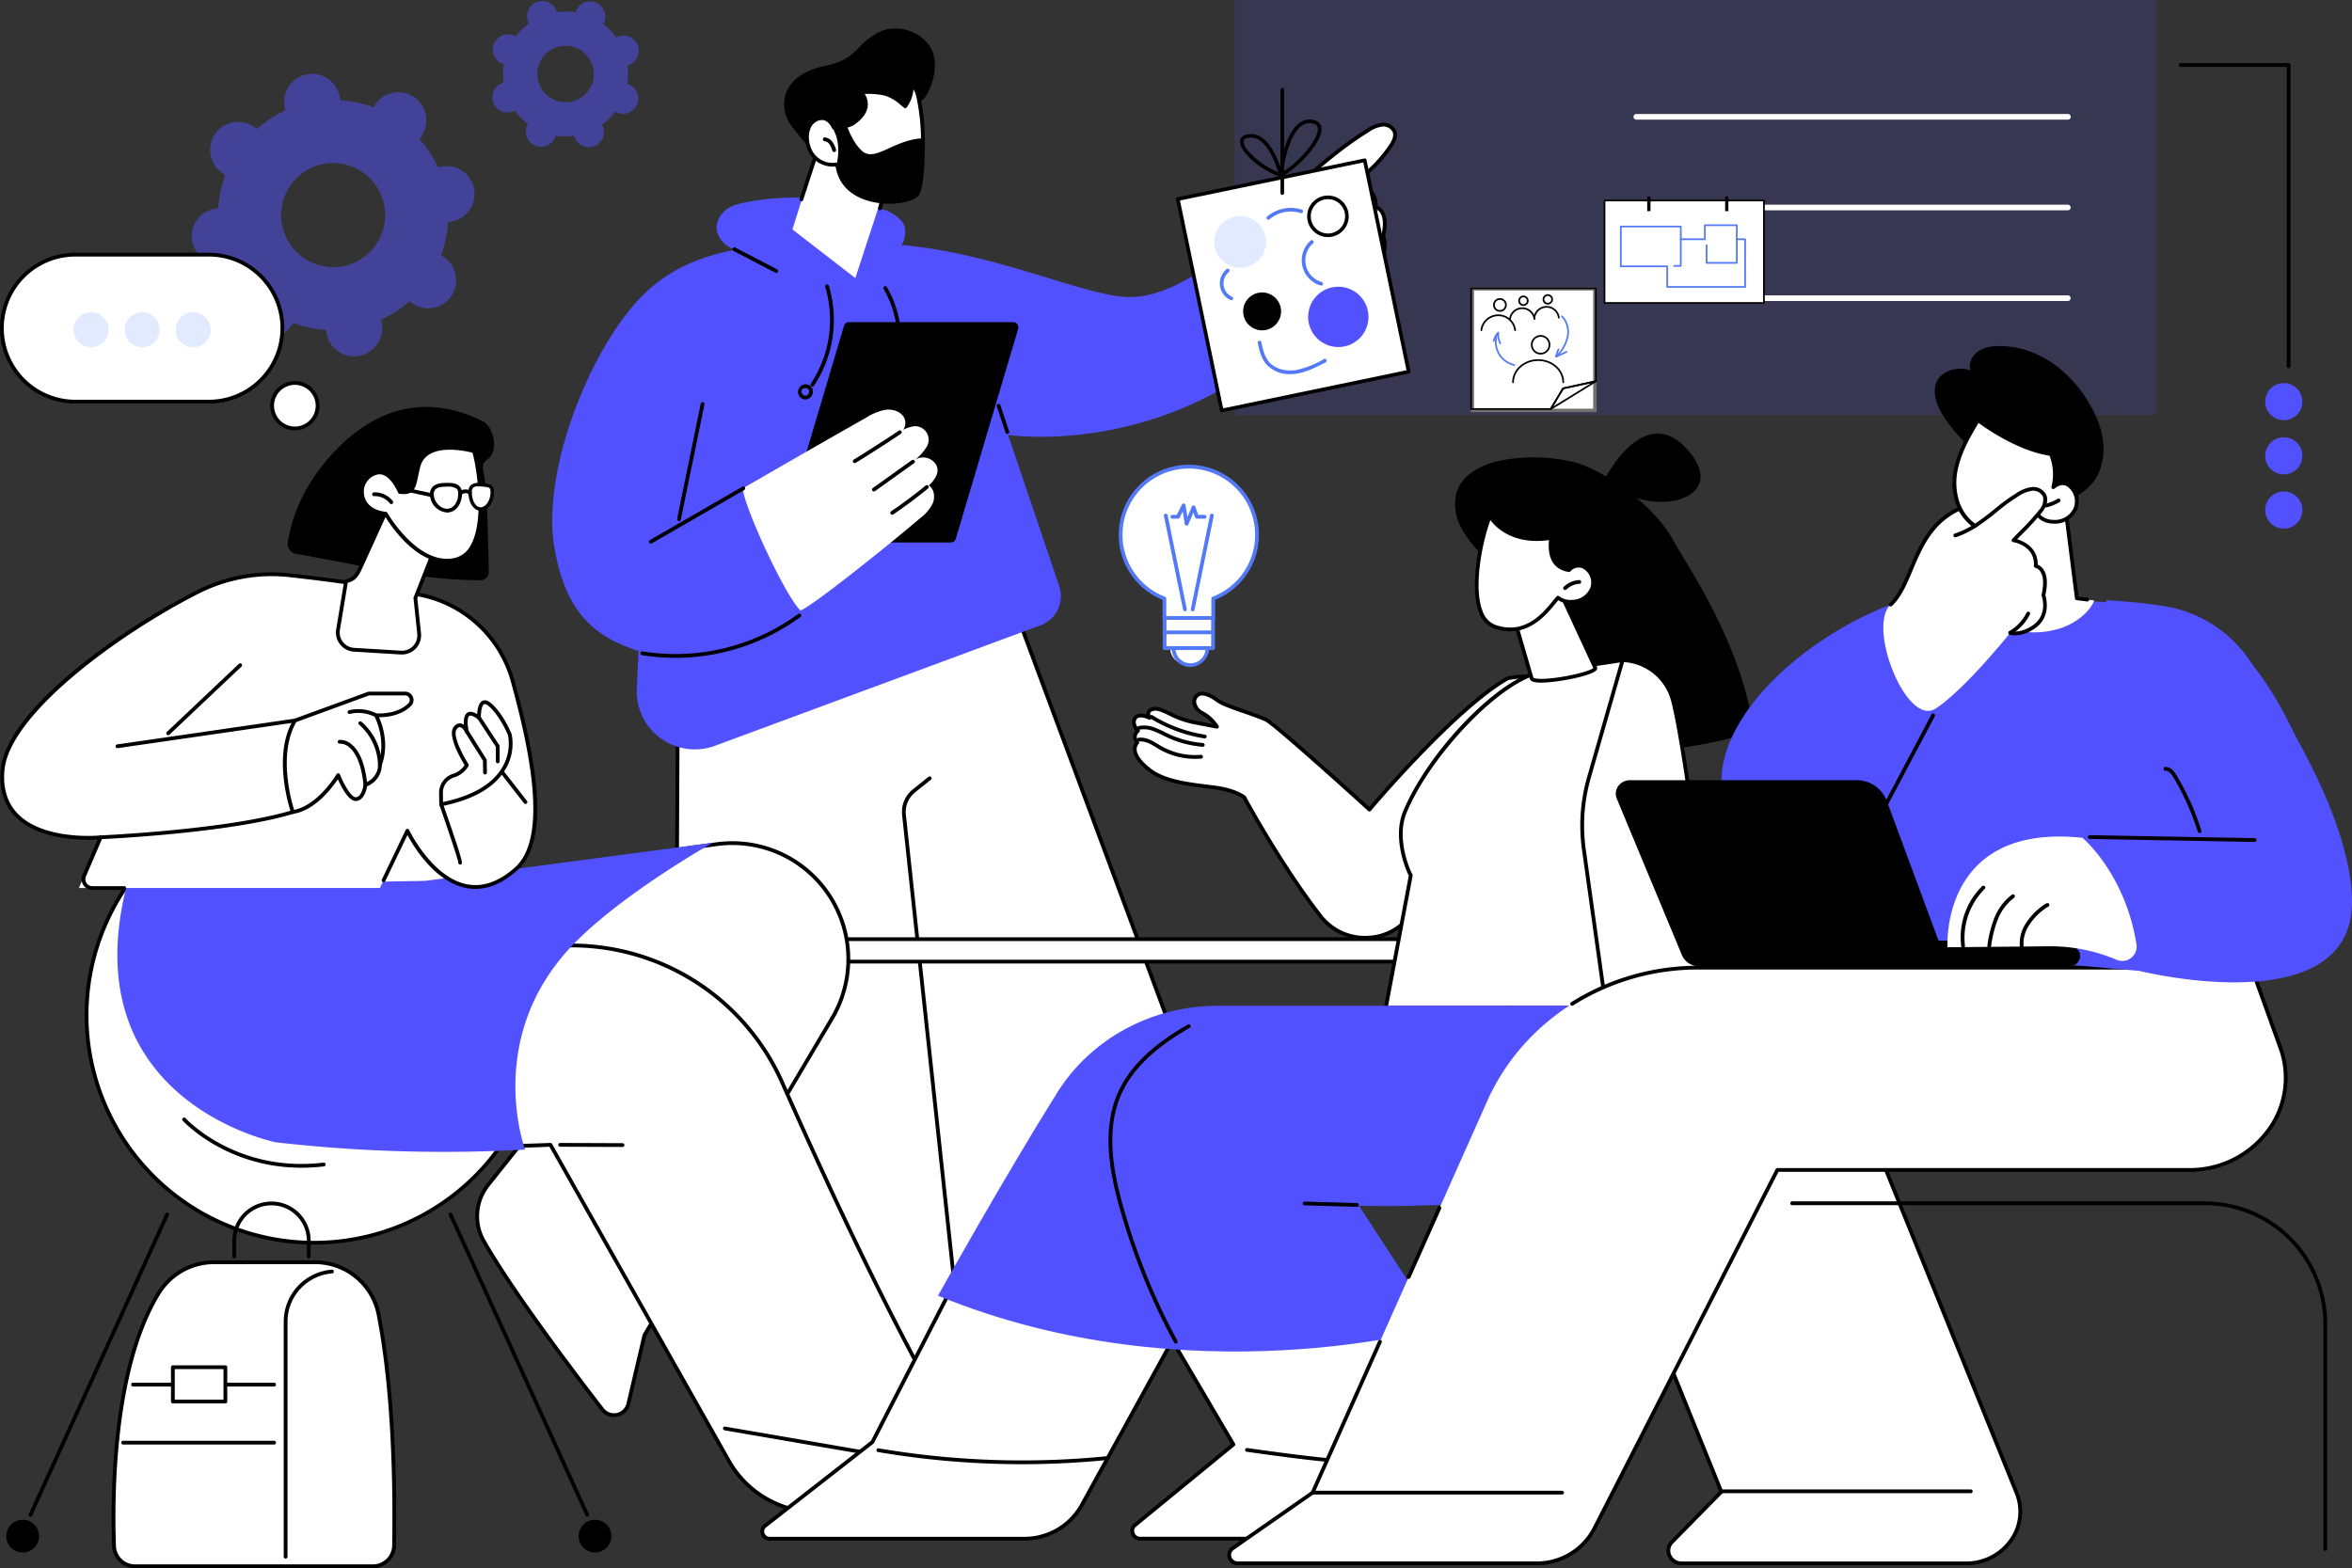
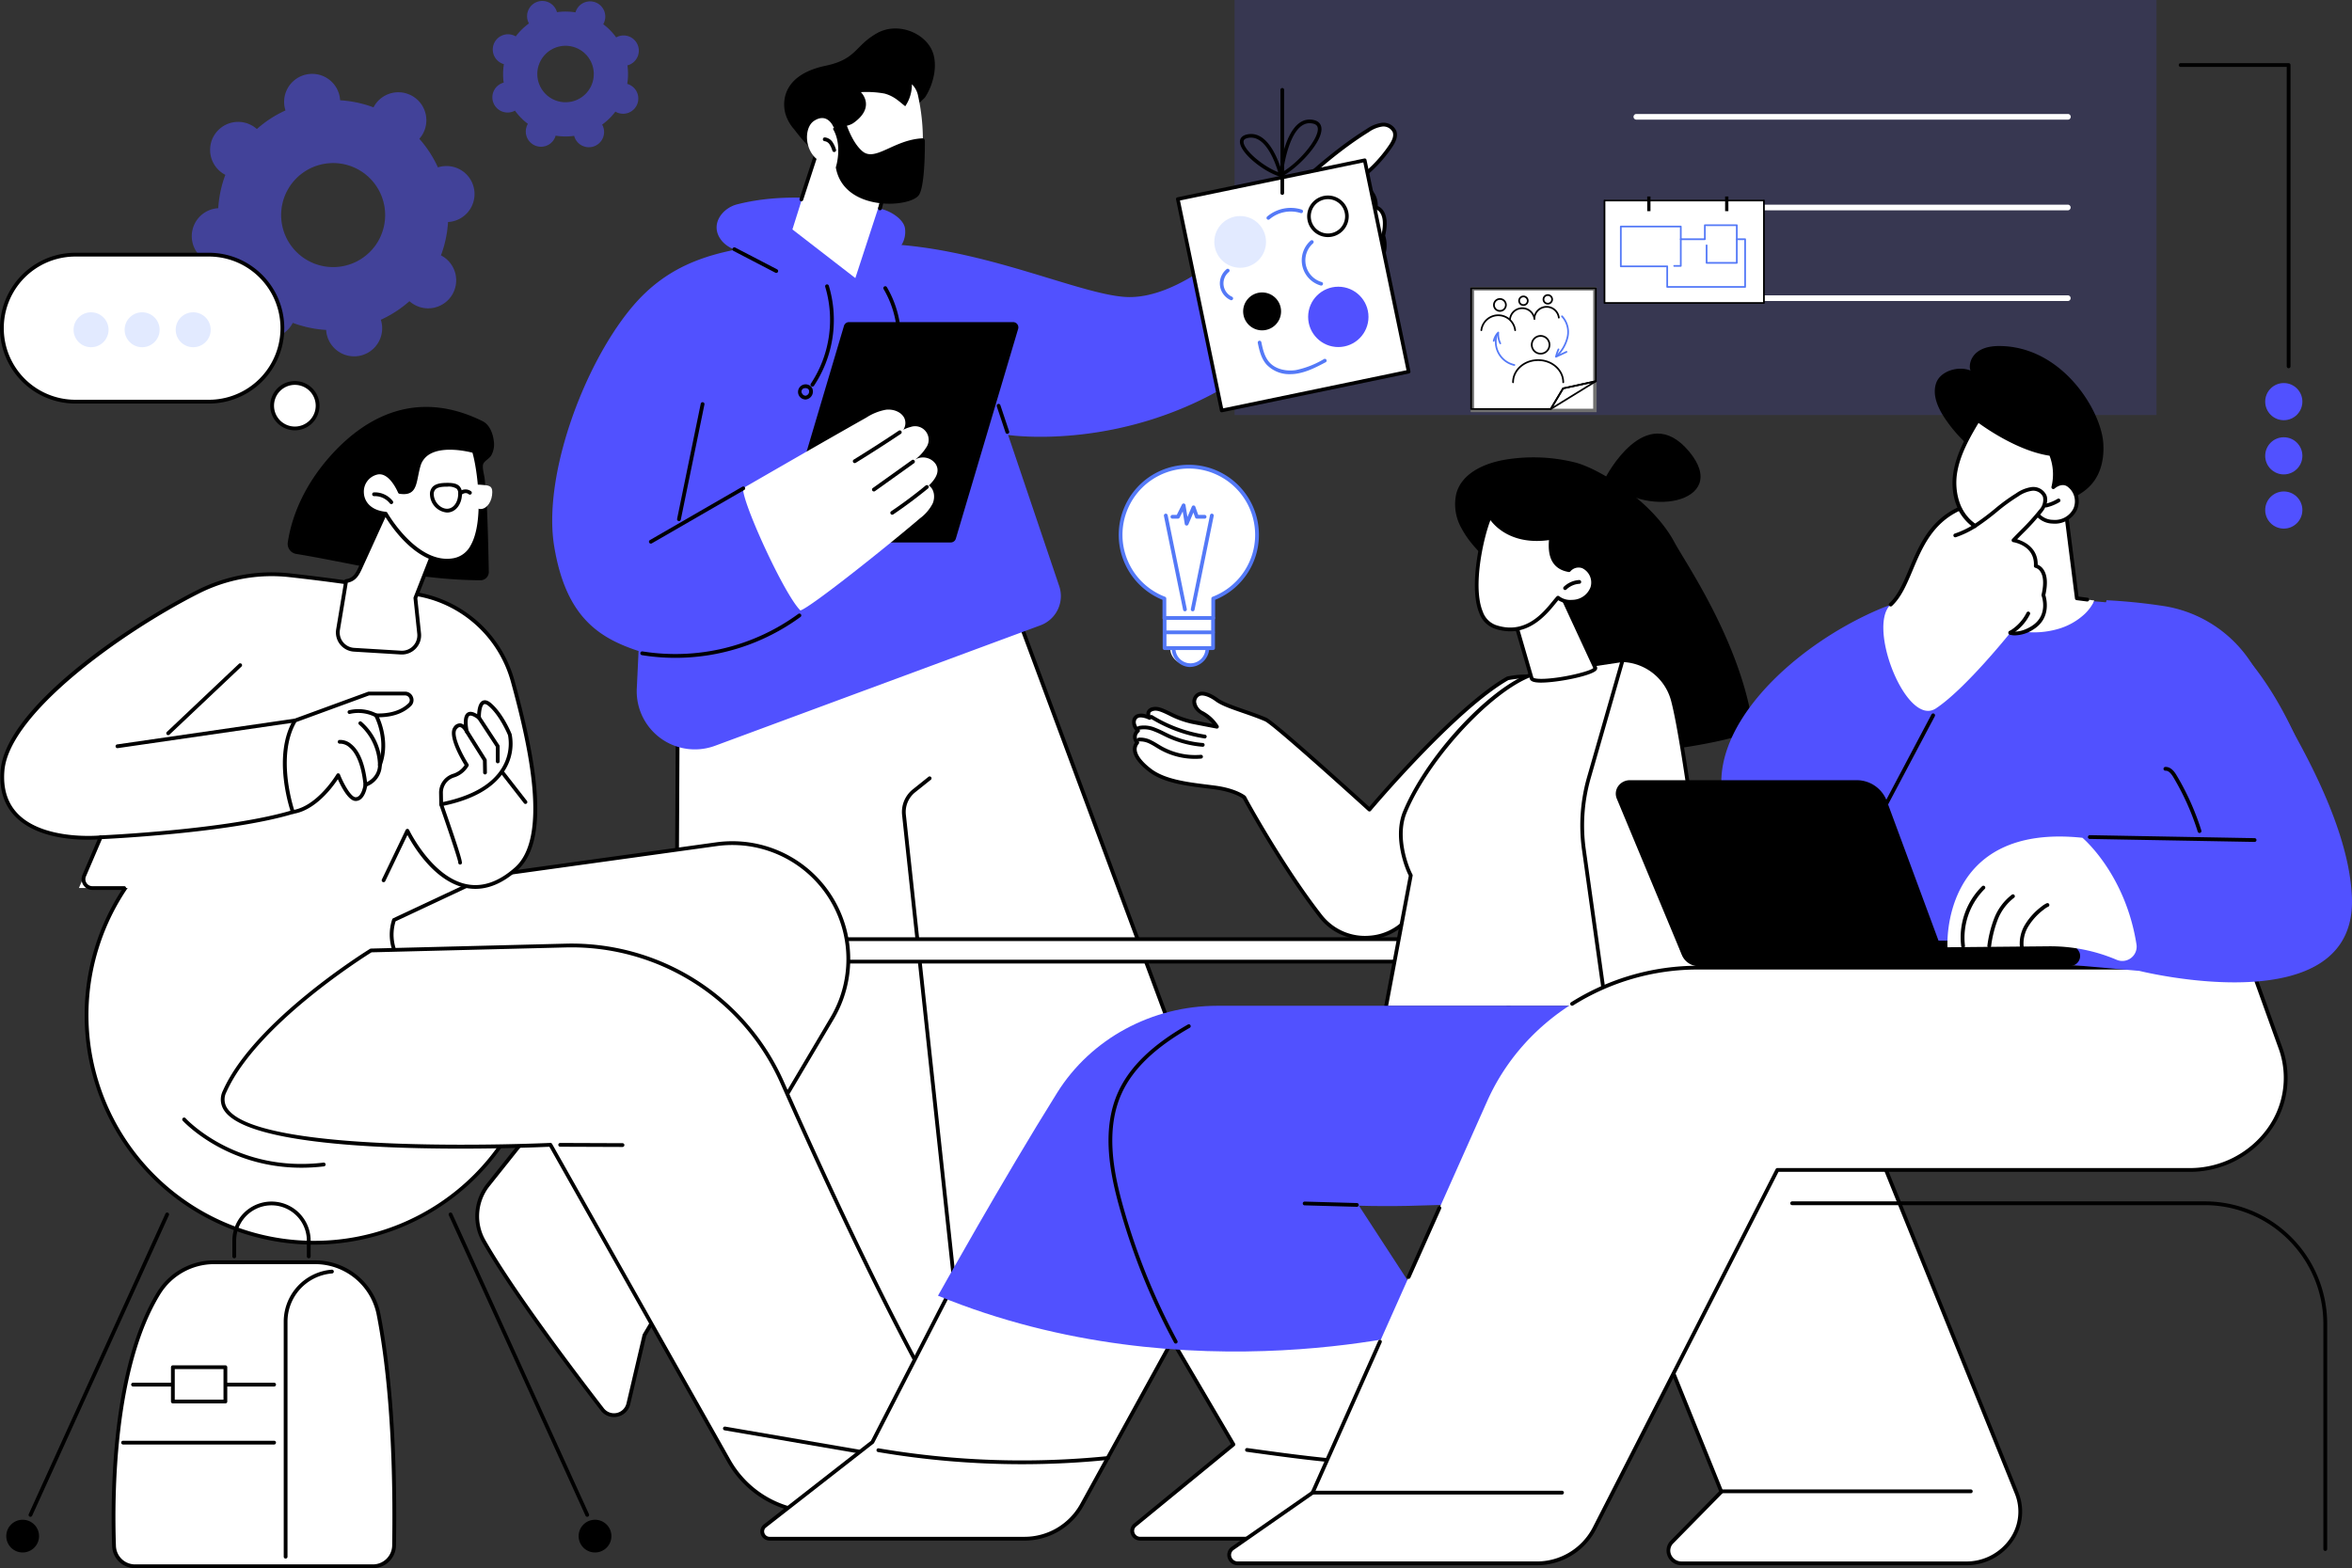
<svg xmlns="http://www.w3.org/2000/svg" width="685.218" height="456.952" viewBox="0 0 685.218 456.952">
  <rect x="0" y="0" width="685.218" height="456.952" fill="#333333" stroke="none" />
  <g id="Groupe_7645" data-name="Groupe 7645" transform="translate(-432.205 -318)">
    <g id="Illustration" transform="translate(432.205 318)">
      <g id="Creative_project" data-name="Creative project" transform="translate(0 0)">
        <g id="Groupe_6644" data-name="Groupe 6644" transform="translate(55.916 0.26)" opacity="0.501">
          <path id="Tracé_12988" data-name="Tracé 12988" d="M612.761,430.234a8.232,8.232,0,0,0-.507.854,33.337,33.337,0,0,0-9.722-2.06,8.166,8.166,0,1,0-15.929,2.96,33.352,33.352,0,0,0-8.336,5.416,8.167,8.167,0,1,0-9.178,13.349,33.3,33.3,0,0,0-2.068,9.718,8.162,8.162,0,1,0,2.95,15.919,33.275,33.275,0,0,0,5.413,8.328,8.161,8.161,0,1,0,13.349,9.163,33.319,33.319,0,0,0,9.722,2.06,8.166,8.166,0,1,0,15.929-2.96,33.363,33.363,0,0,0,8.336-5.416,8.167,8.167,0,1,0,9.178-13.349,33.315,33.315,0,0,0,2.068-9.718,8.162,8.162,0,1,0-2.95-15.918,33.271,33.271,0,0,0-5.413-8.329,8.159,8.159,0,1,0-12.843-10.017Zm.229,40.828a15.157,15.157,0,1,1-3.905-21.074A15.175,15.175,0,0,1,612.99,471.062Z" transform="translate(-559.353 -400.065)" fill="#5151ff" />
          <path id="Tracé_12989" data-name="Tracé 12989" d="M934.3,338.875a4.433,4.433,0,0,0-.178.508,18.088,18.088,0,0,0-5.393-.054,4.43,4.43,0,1,0-8.391,2.8,4.542,4.542,0,0,0,.234.485,18.1,18.1,0,0,0-3.854,3.774,4.486,4.486,0,0,0-.481-.244,4.432,4.432,0,1,0-2.97,8.329,18.07,18.07,0,0,0-.058,5.392,4.411,4.411,0,0,0-2.972,5.931A4.429,4.429,0,0,0,916,368.25a4.482,4.482,0,0,0,.485-.234,18.069,18.069,0,0,0,3.773,3.851,4.43,4.43,0,1,0,8.085,3.445,18.087,18.087,0,0,0,5.394.055,4.432,4.432,0,1,0,8.157-3.282,18.1,18.1,0,0,0,3.854-3.774,4.432,4.432,0,1,0,3.451-8.085,18.073,18.073,0,0,0,.058-5.392,4.43,4.43,0,1,0-3.277-8.153,18.064,18.064,0,0,0-3.773-3.851,4.5,4.5,0,0,0,.244-.481,4.43,4.43,0,1,0-8.151-3.473Zm4.5,21.7a8.227,8.227,0,1,1-4.338-10.794A8.234,8.234,0,0,1,938.8,360.572Z" transform="translate(-822.382 -336.04)" fill="#5151ff" />
        </g>
        <g id="Groupe_6648" data-name="Groupe 6648" transform="translate(359.669)">
          <rect id="Rectangle_1312" data-name="Rectangle 1312" width="268.586" height="120.924" fill="rgba(81,81,255,0.15)" />
          <g id="Groupe_6647" data-name="Groupe 6647" transform="translate(116.231 33.211)">
            <g id="Groupe_6645" data-name="Groupe 6645">
              <path id="Tracé_12990" data-name="Tracé 12990" d="M2367.851,469.655H2242.126a.825.825,0,0,1,0-1.651h125.724a.825.825,0,0,1,0,1.651Z" transform="translate(-2241.301 -468.004)" fill="#fff" />
              <path id="Tracé_12991" data-name="Tracé 12991" d="M2367.851,575.482H2242.126a.826.826,0,0,1,0-1.651h125.724a.826.826,0,0,1,0,1.651Z" transform="translate(-2241.301 -547.406)" fill="#fff" />
              <path id="Tracé_12992" data-name="Tracé 12992" d="M2367.851,681.309H2242.126a.826.826,0,0,1,0-1.651h125.724a.826.826,0,0,1,0,1.651Z" transform="translate(-2241.301 -626.808)" fill="#fff" />
            </g>
          </g>
        </g>
        <g id="Groupe_6661" data-name="Groupe 6661" transform="translate(160.879 8.298)">
          <g id="Groupe_6650" data-name="Groupe 6650" transform="translate(35.136 138.963)">
            <g id="Groupe_6649" data-name="Groupe 6649">
              <path id="Tracé_12996" data-name="Tracé 12996" d="M1288.144,1135.309l-70.45-189.581-42.8-18.775-51.256,36.19-1.011,199.88,76.57,16.433Z" transform="translate(-1122.078 -926.403)" fill="#fff" />
              <path id="Tracé_12997" data-name="Tracé 12997" d="M1197.544,1178.353a.553.553,0,0,1-.116-.012l-76.569-16.433a.551.551,0,0,1-.435-.541l1.011-199.88a.55.55,0,0,1,.233-.447l51.256-36.19a.55.55,0,0,1,.538-.055l42.8,18.775a.55.55,0,0,1,.295.312l70.451,189.581a.55.55,0,0,1-.271.685l-88.946,44.148A.549.549,0,0,1,1197.544,1178.353Zm-76.017-17.428,75.945,16.3,88.33-43.842-70.2-188.9-42.3-18.556-50.771,35.847Z" transform="translate(-1120.424 -924.749)" />
            </g>
            <path id="Tracé_12998" data-name="Tracé 12998" d="M1404.3,1401.346a.551.551,0,0,1-.547-.492L1387.8,1252.389a8.431,8.431,0,0,1,3.128-7.593l4.541-3.631a.55.55,0,1,1,.687.86l-4.541,3.631a7.339,7.339,0,0,0-2.722,6.611l15.956,148.47a.551.551,0,0,1-.489.606C1404.338,1401.345,1404.318,1401.346,1404.3,1401.346Z" transform="translate(-1320.991 -1162.065)" />
          </g>
          <g id="Groupe_6657" data-name="Groupe 6657" transform="translate(0 27.477)">
            <g id="Groupe_6651" data-name="Groupe 6651" transform="translate(0 35.153)">
              <path id="Tracé_12999" data-name="Tracé 12999" d="M1112.526,674.868s45.166,6.869,82.673-28.575c-8.954-5.122-14.451-14.3-17.376-26.49,0,0-15.283,14.88-29.881,14.888-12.668.007-40.06-13.423-68.427-15.325-.56,1.792-31.6.927-32.221-.314-20.5,1.63-33.96,5.883-44.791,19.1-13.957,17.029-25.59,49.066-22.2,69.293s12.692,26.486,24.566,30.381l-.52,10.938a16.933,16.933,0,0,0,22.8,16.673l94.813-35.1a9.084,9.084,0,0,0,5.454-11.428Z" transform="translate(-979.709 -619.053)" fill="#5151ff" />
              <path id="Tracé_13000" data-name="Tracé 13000" d="M1501.4,815.034a.55.55,0,0,1-.522-.376l-2.55-7.631a.55.55,0,1,1,1.044-.349l2.55,7.631a.55.55,0,0,1-.347.7A.544.544,0,0,1,1501.4,815.034Z" transform="translate(-1368.808 -759.545)" />
            </g>
            <g id="Groupe_6652" data-name="Groupe 6652" transform="translate(196.909)">
              <path id="Tracé_13001" data-name="Tracé 13001" d="M1770.37,515.475c12.575-11.478,24.135-24.332,38.612-33.3a9.627,9.627,0,0,1,4.122-1.692,3.539,3.539,0,0,1,3.673,2c.513,1.429-.287,2.973-1.139,4.229a39.744,39.744,0,0,1-10.591,10.614s6.63,1.016,6.29,7.253c0,0,3.913.7,2.14,8.236,0,0,2.218,5.9-3.068,9.2-3.8,2.374-6.3,1.432-6.3,1.432s-12.712,15.9-20.994,21.349S1763.6,521.655,1770.37,515.475Z" transform="translate(-1768.291 -479.923)" fill="#fff" />
              <path id="Tracé_13002" data-name="Tracé 13002" d="M1792.242,540.136a.55.55,0,0,1-.366-.962c7.585-6.73,16.3-17.6,16.392-17.713a.551.551,0,0,1,.624-.171c.018.007,2.329.8,5.818-1.384,4.831-3.017,2.927-8.321,2.844-8.546a.552.552,0,0,1-.021-.319c.854-3.631.32-5.506-.278-6.44a2.45,2.45,0,0,0-1.429-1.13.558.558,0,0,1-.447-.571c.309-5.655-5.574-6.64-5.824-6.679a.55.55,0,0,1-.214-1.006,39.1,39.1,0,0,0,10.434-10.461c.679-1,1.529-2.476,1.077-3.735a3.023,3.023,0,0,0-3.108-1.637,9.087,9.087,0,0,0-3.878,1.611c-10.728,6.643-20.763,16.271-30.468,25.582-2.785,2.673-5.416,5.2-8.06,7.649a.55.55,0,0,1-.749-.807c2.637-2.446,5.264-4.967,8.047-7.637,9.746-9.351,19.823-19.02,30.65-25.724a10.126,10.126,0,0,1,4.365-1.772,4.086,4.086,0,0,1,4.236,2.362c.621,1.73-.388,3.525-1.2,4.724a41.149,41.149,0,0,1-9.737,10.082c1.961.65,5.579,2.476,5.543,7.085a3.76,3.76,0,0,1,1.661,1.423c1.047,1.591,1.21,4.005.487,7.179.321,1.027,1.743,6.519-3.347,9.7-3.151,1.968-5.494,1.776-6.391,1.588-1.425,1.757-9.325,11.384-16.3,17.569A.549.549,0,0,1,1792.242,540.136Z" transform="translate(-1772.884 -478.271)" />
              <path id="Tracé_13003" data-name="Tracé 13003" d="M1887.43,593.295a4.308,4.308,0,0,1-2.6-.814,3.6,3.6,0,0,1-1.374-2.74,2.9,2.9,0,0,1,.975-2.331.55.55,0,1,1,.709.842,1.782,1.782,0,0,0-.584,1.457,2.482,2.482,0,0,0,.934,1.89,3.943,3.943,0,0,0,4.025.07,10.445,10.445,0,0,0,3.336-3.135,20.881,20.881,0,0,0,3.56-6.284,11.2,11.2,0,0,0,.5-2.613.551.551,0,0,1,1.1.073,12.3,12.3,0,0,1-.545,2.87,21.9,21.9,0,0,1-3.74,6.627,11.671,11.671,0,0,1-3.7,3.441A5.692,5.692,0,0,1,1887.43,593.295Z" transform="translate(-1854.699 -553.941)" />
              <path id="Tracé_13004" data-name="Tracé 13004" d="M1843.558,572.775a3.247,3.247,0,0,1-3-1.614.55.55,0,1,1,.98-.5c.534,1.044,2.107,1.248,3.239.783a9.157,9.157,0,0,0,2.833-2.2c.154-.155.308-.309.463-.46a6.885,6.885,0,0,1,4.174-2.3,7.639,7.639,0,0,1,2.773.511,6.009,6.009,0,0,0,2.555.438,2.808,2.808,0,0,0,1.971-1.36,4.126,4.126,0,0,0,.474-3.361c-.76-2.405-3.231-3.723-4.637-4.3a15.151,15.151,0,0,0-8.152-.919.55.55,0,1,1-.178-1.086,16.25,16.25,0,0,1,8.745.986c1.584.645,4.376,2.149,5.271,4.983a5.254,5.254,0,0,1-.594,4.282,3.888,3.888,0,0,1-2.753,1.861,6.9,6.9,0,0,1-3.035-.479,6.72,6.72,0,0,0-2.375-.462,5.927,5.927,0,0,0-3.469,1.983c-.152.149-.3.3-.454.452a10.111,10.111,0,0,1-3.194,2.441A4.351,4.351,0,0,1,1843.558,572.775Z" transform="translate(-1822.467 -536.742)" />
              <path id="Tracé_13005" data-name="Tracé 13005" d="M1896.062,622.554a4.317,4.317,0,0,1-1.707-.335,3.363,3.363,0,0,1-2.079-2.849.55.55,0,1,1,1.1-.041,2.278,2.278,0,0,0,1.413,1.879,3.8,3.8,0,0,0,2.648.018,9.583,9.583,0,0,0,2.554-1.411,15.692,15.692,0,0,0,5.123-5.6.55.55,0,1,1,.985.491,16.755,16.755,0,0,1-5.465,6,10.6,10.6,0,0,1-2.859,1.565A5.58,5.58,0,0,1,1896.062,622.554Z" transform="translate(-1861.317 -580.042)" />
              <path id="Tracé_13006" data-name="Tracé 13006" d="M1907.121,646.986a.548.548,0,0,1-.389-.161,4.172,4.172,0,0,1-.881-1.294.55.55,0,1,1,1.009-.439,3.122,3.122,0,0,0,.65.954.55.55,0,0,1-.39.94Z" transform="translate(-1871.468 -603.188)" />
            </g>
            <path id="Tracé_13007" data-name="Tracé 13007" d="M1314.629,710.878h-47.785a1.542,1.542,0,0,0-1.478,1.1l-18.155,61.13a1.541,1.541,0,0,0,1.478,1.98h47.785a1.542,1.542,0,0,0,1.478-1.1l18.155-61.13A1.541,1.541,0,0,0,1314.629,710.878Z" transform="translate(-1180.367 -652.796)" />
            <g id="Groupe_6654" data-name="Groupe 6654" transform="translate(25.667 81.422)">
              <g id="Groupe_6653" data-name="Groupe 6653" transform="translate(29.944 2.158)">
                <path id="Tracé_13008" data-name="Tracé 13008" d="M1256.534,835.1c2.053-1.977,3.307-4.127,2-6.232a4.489,4.489,0,0,0-6.476-.965,13.083,13.083,0,0,0,3.648-3.769,3.949,3.949,0,0,0-4.486-6.075,8.593,8.593,0,0,0-2.126.814,3.516,3.516,0,0,0,.28-3.453c-.949-1.838-3.266-2.623-5.323-2.391a15.512,15.512,0,0,0-5.723,2.288c-12.057,6.784-35.882,20.563-35.882,20.563-.627,3.428,11.927,31.028,16.677,35.639,3.073-.923,26.106-19.365,34.835-26.847a12.476,12.476,0,0,0,3.713-4.361C1258.413,838.535,1258.137,836.175,1256.534,835.1Z" transform="translate(-1202.422 -812.993)" fill="#fff" />
                <path id="Tracé_13009" data-name="Tracé 13009" d="M1331.027,846.782a.55.55,0,0,1-.289-1.019c4.4-2.708,8.813-5.54,13.108-8.419a.55.55,0,0,1,.613.915c-4.307,2.886-8.729,5.726-13.144,8.442A.549.549,0,0,1,1331.027,846.782Z" transform="translate(-1298.501 -831.194)" />
                <path id="Tracé_13010" data-name="Tracé 13010" d="M1353.389,880.772a.55.55,0,0,1-.321-1l11.38-8.132a.55.55,0,0,1,.64.9l-11.379,8.132A.548.548,0,0,1,1353.389,880.772Z" transform="translate(-1315.279 -856.92)" />
                <path id="Tracé_13011" data-name="Tracé 13011" d="M1374.758,909.743a.551.551,0,0,1-.309-1.006c3.449-2.332,6.828-4.854,10.046-7.5a.55.55,0,0,1,.7.85c-3.244,2.664-6.651,5.206-10.128,7.557A.545.545,0,0,1,1374.758,909.743Z" transform="translate(-1331.312 -879.111)" />
              </g>
              <path id="Tracé_13012" data-name="Tracé 13012" d="M1092.7,1063.885a60.679,60.679,0,0,1-9.732-.783.55.55,0,1,1,.177-1.087,60.634,60.634,0,0,0,45.377-10.931.55.55,0,1,1,.652.887A61.786,61.786,0,0,1,1092.7,1063.885Z" transform="translate(-1082.502 -989.394)" />
              <path id="Tracé_13013" data-name="Tracé 13013" d="M1093.144,919.338a.55.55,0,0,1-.276-1.027l26.929-15.552a.55.55,0,0,1,.551.953l-26.93,15.552A.548.548,0,0,1,1093.144,919.338Z" transform="translate(-1090.074 -878.131)" />
              <path id="Tracé_13014" data-name="Tracé 13014" d="M1125.943,839.005a.568.568,0,0,1-.111-.011.55.55,0,0,1-.428-.65l6.883-33.554a.55.55,0,0,1,1.078.221l-6.883,33.554A.551.551,0,0,1,1125.943,839.005Z" transform="translate(-1114.683 -804.35)" />
            </g>
            <g id="Groupe_6655" data-name="Groupe 6655" transform="translate(71.538 47.095)">
              <path id="Tracé_13015" data-name="Tracé 13015" d="M1281.636,696.658a.55.55,0,0,1-.456-.857,33.6,33.6,0,0,0,4.188-28.214.55.55,0,1,1,1.053-.321,34.707,34.707,0,0,1-4.327,29.148A.55.55,0,0,1,1281.636,696.658Z" transform="translate(-1277.37 -666.877)" />
              <path id="Tracé_13016" data-name="Tracé 13016" d="M1268.44,787.94a2.211,2.211,0,1,1,1.783-3.59.538.538,0,0,1,.062.1.57.57,0,0,1,.073.1,2.331,2.331,0,0,1-1.824,3.386Zm.025-3.315a1.425,1.425,0,0,0-.148.008,1,1,0,0,0-.782,1.657,1.139,1.139,0,0,0,.946.549,1.239,1.239,0,0,0,.93-1.725c-.011-.018-.02-.036-.029-.055a.559.559,0,0,1-.04-.047A1.084,1.084,0,0,0,1268.464,784.625Z" transform="translate(-1266.205 -754.397)" />
            </g>
            <g id="Groupe_6656" data-name="Groupe 6656" transform="translate(96.474 47.634)">
              <path id="Tracé_13017" data-name="Tracé 13017" d="M1369.656,692.72a.55.55,0,0,1-.531-.7,28.96,28.96,0,0,0-2.981-22.154.55.55,0,0,1,.946-.564,30.084,30.084,0,0,1,3.1,23.011A.551.551,0,0,1,1369.656,692.72Z" transform="translate(-1366.066 -669.037)" />
              <path id="Tracé_13018" data-name="Tracé 13018" d="M1370.369,771.091a2.073,2.073,0,1,1,1.6-3.446,1.134,1.134,0,0,0,.211.3,2.179,2.179,0,0,1-1.709,3.141C1370.436,771.09,1370.4,771.091,1370.369,771.091Zm.032-3.038a1.273,1.273,0,0,0-.18.013.892.892,0,1,0,1,.429.524.524,0,0,1-.038-.081.553.553,0,0,1-.062-.063A.931.931,0,0,0,1370.4,768.052Z" transform="translate(-1367.722 -742.502)" />
            </g>
            <path id="Tracé_13019" data-name="Tracé 13019" d="M1220.365,581.689l4.868-2.034a7.34,7.34,0,0,0,1.159-5.087c-.421-2.985-5.315-5.8-8.33-5.8,0,0-20.925-6.221-40.6-1.184-4.464,1.143-8.194,6.177-4.355,10.717a8.458,8.458,0,0,0,4.4,2.643c-2.263.5,10,5.445,7.826,6.061Z" transform="translate(-1123.615 -543.807)" fill="#5151ff" />
            <path id="Tracé_13020" data-name="Tracé 13020" d="M1202.792,631.1a.545.545,0,0,1-.253-.062l-12.2-6.347a.55.55,0,1,1,.508-.976l12.2,6.347a.55.55,0,0,1-.255,1.039Z" transform="translate(-1137.524 -587.349)" />
          </g>
          <g id="Groupe_6660" data-name="Groupe 6660" transform="translate(67.577)">
            <g id="Groupe_6658" data-name="Groupe 6658" transform="translate(2.399 34.559)">
              <path id="Tracé_13021" data-name="Tracé 13021" d="M1267.1,509.591l-7.153,22.682,18.332,14.179,9.22-28.217S1271.855,505.634,1267.1,509.591Z" transform="translate(-1259.946 -508.275)" fill="#fff" />
              <path id="Tracé_13022" data-name="Tracé 13022" d="M1291.642,525.048a.552.552,0,0,1-.533-.688l1.954-7.561c-4.42-3.505-15.634-11.2-19.306-8.521l-4.492,13.774a.55.55,0,1,1-1.046-.341l4.544-13.934a.551.551,0,0,1,.171-.252c4.958-4.127,19.459,7.319,21.1,8.638a.55.55,0,0,1,.188.566l-2.042,7.906A.551.551,0,0,1,1291.642,525.048Z" transform="translate(-1266.132 -506.632)" />
            </g>
            <path id="Tracé_13023" data-name="Tracé 13023" d="M1293.078,373.953c2.375,4.259.8,10.63-1.744,14.413-.1.142-4.087,3.848-4.25,3.884-.1.345-9.063,3.415-13.507,3.012a62.568,62.568,0,0,0-4.745,5.72c-5.682,7.744-9.714,4.261-15.617-3.405a12,12,0,0,1-2.507-4.485c-1.167-4.292-.134-11.51,11.653-13.991,9.182-1.932,8.482-5.815,15.031-9.5C1282.964,366.465,1290.339,369.042,1293.078,373.953Z" transform="translate(-1250.34 -368.23)" />
            <g id="Groupe_6659" data-name="Groupe 6659" transform="translate(6.091 15.702)">
              <path id="Tracé_13024" data-name="Tracé 13024" d="M1309.348,436.767a6.464,6.464,0,0,0-1.815-3.451,11.275,11.275,0,0,1-1.942,6.411c-1.844-1.439-3.207-2.924-6.042-3.7a29.512,29.512,0,0,0-6.883-.413s4.472,4.25-2.107,8.953c-1.138.813-3.062,1.223-5.85,1.271,0,0-1.7-4.443-5.664-1.864s-2.488,13.46,6.466,12.721c0,0,6.933,9.462,17.433,7.753,6.593-1.073,7.029-7.349,7.788-14.925A59.515,59.515,0,0,0,1309.348,436.767Z" transform="translate(-1276.411 -432.766)" fill="#fff" />
-               <path id="Tracé_13025" data-name="Tracé 13025" d="M1298.76,463.552c-8.35,0-14.085-6.577-15.182-7.938a7.874,7.874,0,0,1-8.329-5.464c-1.134-3.313-.353-6.876,1.816-8.288a4.238,4.238,0,0,1,3.688-.729,4.87,4.87,0,0,1,2.627,2.5c2.494-.073,4.19-.453,5.179-1.16,2.1-1.5,3.232-3.091,3.351-4.716a4.686,4.686,0,0,0-1.3-3.392.551.551,0,0,1,.352-.947,29.564,29.564,0,0,1,7.056.431,12.956,12.956,0,0,1,5.25,3c.176.145.353.292.534.438a11.111,11.111,0,0,0,1.5-5.6.551.551,0,0,1,.9-.444,6.982,6.982,0,0,1,2,3.748,59.3,59.3,0,0,1,1.4,12.895l-.066.687c-.729,7.333-1.359,13.667-8.184,14.777A16.109,16.109,0,0,1,1298.76,463.552Zm-14.928-9.057a.551.551,0,0,1,.444.225c.068.092,6.869,9.168,16.9,7.535,5.99-.975,6.553-6.634,7.265-13.8l.063-.637a59.524,59.524,0,0,0-1.37-12.568l0-.01a7.607,7.607,0,0,0-.814-2.094,10.816,10.816,0,0,1-1.971,5.264.551.551,0,0,1-.774.1c-.349-.272-.681-.546-1.009-.817a12.055,12.055,0,0,0-4.839-2.783,24.077,24.077,0,0,0-5.628-.427,5.458,5.458,0,0,1,.912,3.337c-.138,1.972-1.42,3.838-3.81,5.547-1.223.874-3.238,1.323-6.161,1.373a.531.531,0,0,1-.523-.353,4.074,4.074,0,0,0-2.108-2.206,3.21,3.21,0,0,0-2.743.606c-1.73,1.127-2.334,4.205-1.375,7.009a6.788,6.788,0,0,0,7.5,4.7Z" transform="translate(-1274.732 -431.112)" />
            </g>
            <path id="Tracé_13026" data-name="Tracé 13026" d="M1298.789,499.62a.55.55,0,0,1-.521-.372,7.2,7.2,0,0,0-.845-1.876,2.036,2.036,0,0,0-1.42-.913.55.55,0,0,1,.076-1.1,3.093,3.093,0,0,1,2.238,1.369,8.131,8.131,0,0,1,.993,2.161.55.55,0,0,1-.521.729Z" transform="translate(-1284.216 -463.615)" />
            <path id="Tracé_13027" data-name="Tracé 13027" d="M1310.269,467.907s1.77,7.681,5.6,10.9c3.723,3.125,9.122-3.358,17.435-3.779a.7.7,0,0,1,.743.69c.018,2.825-.035,13.231-1.713,15.8-2.457,3.759-21.95,5.044-24.235-8.022,0,0,2.074-6.287-.829-11.234Z" transform="translate(-1293.056 -443.018)" />
          </g>
        </g>
        <g id="Groupe_6665" data-name="Groupe 6665" transform="translate(1.826 228.921)">
          <g id="Groupe_6662" data-name="Groupe 6662" transform="translate(22.705)">
            <ellipse id="Ellipse_591" data-name="Ellipse 591" cx="66.394" cy="66.326" rx="66.394" ry="66.326" transform="translate(0.55 0.55)" fill="#fff" />
            <path id="Tracé_13028" data-name="Tracé 13028" d="M500.61,1385.532a66.876,66.876,0,1,1,66.945-66.876A66.986,66.986,0,0,1,500.61,1385.532Zm0-132.651a65.775,65.775,0,1,0,65.844,65.775A65.884,65.884,0,0,0,500.61,1252.881Z" transform="translate(-433.666 -1251.78)" />
          </g>
          <path id="Tracé_13029" data-name="Tracé 13029" d="M582.751,1653.75c-21.967,0-34.427-13.555-34.562-13.7a.55.55,0,0,1,.819-.736c.144.16,14.741,16,40.2,12.949a.55.55,0,1,1,.131,1.093A55.319,55.319,0,0,1,582.751,1653.75Z" transform="translate(-496.782 -1542.406)" />
          <g id="Groupe_6663" data-name="Groupe 6663" transform="translate(128.87 124.385)">
            <path id="Tracé_13030" data-name="Tracé 13030" d="M899.218,1838.591a.55.55,0,0,1-.5-.323l-39.834-87.575a.55.55,0,0,1,1-.456l39.833,87.576a.55.55,0,0,1-.273.729A.543.543,0,0,1,899.218,1838.591Z" transform="translate(-858.834 -1749.914)" />
            <ellipse id="Ellipse_592" data-name="Ellipse 592" cx="4.775" cy="4.77" rx="4.775" ry="4.77" transform="translate(37.879 89.534)" />
          </g>
          <g id="Groupe_6664" data-name="Groupe 6664" transform="translate(0 124.385)">
            <path id="Tracé_13031" data-name="Tracé 13031" d="M369.3,1838.591a.544.544,0,0,1-.228-.05.55.55,0,0,1-.273-.729l39.834-87.576a.55.55,0,0,1,1,.456L369.8,1838.268A.55.55,0,0,1,369.3,1838.591Z" transform="translate(-362.25 -1749.914)" />
            <ellipse id="Ellipse_593" data-name="Ellipse 593" cx="4.775" cy="4.77" rx="4.775" ry="4.77" transform="translate(0 89.534)" />
          </g>
        </g>
        <g id="Groupe_6668" data-name="Groupe 6668" transform="translate(134.293 273.118)">
          <g id="Groupe_6666" data-name="Groupe 6666" transform="translate(298.95 7.162)">
            <path id="Tracé_13032" data-name="Tracé 13032" d="M2138.617,1605.426a.549.549,0,0,1-.5-.321l-67.592-146.864a.55.55,0,1,1,1-.46l67.592,146.864a.55.55,0,0,1-.5.781Z" transform="translate(-2070.474 -1457.461)" />
          </g>
          <g id="Groupe_6667" data-name="Groupe 6667">
            <rect id="Rectangle_1313" data-name="Rectangle 1313" width="358.482" height="6.536" transform="translate(0.55 0.55)" fill="#fff" />
            <path id="Tracé_13033" data-name="Tracé 13033" d="M1232.273,1436.417H873.79a.551.551,0,0,1-.55-.551v-6.536a.55.55,0,0,1,.55-.55h358.482a.55.55,0,0,1,.55.55v6.536A.551.551,0,0,1,1232.273,1436.417Zm-357.932-1.1h357.382v-5.435H874.341Z" transform="translate(-873.24 -1428.78)" />
          </g>
        </g>
        <g id="Groupe_6687" data-name="Groupe 6687" transform="translate(0.102 118.578)">
          <g id="Groupe_6673" data-name="Groupe 6673" transform="translate(34.093 126.539)">
            <g id="Groupe_6670" data-name="Groupe 6670" transform="translate(79.386)">
              <g id="Groupe_6669" data-name="Groupe 6669">
                <path id="Tracé_13034" data-name="Tracé 13034" d="M887.056,1319.145l-66.506,9.223-27.409,12.857c-8.368,29.858,66.573,28.076,66.573,28.076l-39.09,49.058a14.721,14.721,0,0,0-1.308,16.452c8.211,14.411,25.61,37.475,34.53,49.034a4.291,4.291,0,0,0,7.575-1.645l4.69-20,54.681-92.343C935.214,1345.494,915.1,1315.256,887.056,1319.145Z" transform="translate(-791.941 -1318.265)" fill="#fff" />
                <path id="Tracé_13035" data-name="Tracé 13035" d="M855.574,1484.446a4.794,4.794,0,0,1-3.812-1.886c-9.419-12.206-26.434-34.815-34.573-49.1a15.192,15.192,0,0,1,1.356-17.068l38.364-48.146c-7.929.084-51.641-.177-63.608-15.576a14.232,14.232,0,0,1-2.337-13.218.552.552,0,0,1,.3-.35l27.409-12.856a.545.545,0,0,1,.158-.047l66.506-9.223a34.356,34.356,0,0,1,34.283,51.534l-54.637,92.271-4.67,19.922a4.8,4.8,0,0,1-3.69,3.629A4.931,4.931,0,0,1,855.574,1484.446Zm2.492-117.318a.55.55,0,0,1,.43.893l-39.09,49.058a14.1,14.1,0,0,0-1.261,15.837c8.105,14.225,25.086,36.788,34.488,48.971a3.741,3.741,0,0,0,6.6-1.434l4.69-20a.555.555,0,0,1,.062-.155l54.681-92.343a33.255,33.255,0,0,0-33.185-49.883l-.075-.545.075.545-66.423,9.212-27.1,12.713a13.131,13.131,0,0,0,2.213,12c12.561,16.162,63.372,15.145,63.883,15.132Z" transform="translate(-790.294 -1316.642)" />
              </g>
            </g>
            <g id="Groupe_6671" data-name="Groupe 6671" transform="translate(30.133 29.839)">
              <path id="Tracé_13036" data-name="Tracé 13036" d="M638.451,1439.8l56.589-1.426a67.35,67.35,0,0,1,63.275,40.068c18.114,40.9,46.379,100.925,66.384,125.506a4.115,4.115,0,0,1-3.725,6.681l-56.545-7.416a29.286,29.286,0,0,1-21.7-14.644l-52-92.137s-104.121,5.023-94.905-15.59S638.451,1439.8,638.451,1439.8Z" transform="translate(-594.701 -1437.797)" fill="#fff" />
              <path id="Tracé_13037" data-name="Tracé 13037" d="M819.888,1609.557a4.929,4.929,0,0,1-.644-.043L762.7,1602.1a29.98,29.98,0,0,1-22.1-14.919l-51.829-91.842c-6.681.308-85.063,3.606-94.7-10.509a5.7,5.7,0,0,1-.39-5.872c9.179-20.532,42.5-41.081,42.836-41.286a.549.549,0,0,1,.274-.081l56.588-1.426a67.686,67.686,0,0,1,63.792,40.395c19.462,43.944,46.765,101.368,66.307,125.381a4.668,4.668,0,0,1-3.579,7.617Zm-130.81-115.335a.55.55,0,0,1,.479.28l52,92.137a28.875,28.875,0,0,0,21.289,14.369l56.545,7.415a3.564,3.564,0,0,0,3.227-5.788c-19.62-24.107-46.971-81.624-66.46-125.63a66.6,66.6,0,0,0-62.758-39.74l-56.44,1.422c-2.241,1.395-33.522,21.13-42.281,40.72a4.611,4.611,0,0,0,.294,4.8c9.513,13.926,93.237,10.054,94.082,10.014Z" transform="translate(-593.044 -1436.142)" />
            </g>
            <path id="Tracé_13038" data-name="Tracé 13038" d="M1005.526,1669.951h0l-18.147-.069a.55.55,0,0,1,0-1.1h0l18.147.069a.55.55,0,0,1,0,1.1Z" transform="translate(-858.368 -1580.852)" />
            <path id="Tracé_13039" data-name="Tracé 13039" d="M1247.746,2012.623a.576.576,0,0,1-.094-.008l-68.211-11.749a.55.55,0,0,1,.187-1.085l68.211,11.749a.55.55,0,0,1-.093,1.093Z" transform="translate(-1002.542 -1829.195)" />
            <g id="Groupe_6672" data-name="Groupe 6672" transform="translate(0 0.451)">
-               <path id="Tracé_13040" data-name="Tracé 13040" d="M645.845,1318.448s-26.207,14.693-40.629,29.6c-26.271,27.162-14.052,59.819-14.052,59.819a429.8,429.8,0,0,1-72.711-2.141s-59.155-11.963-43.421-74.573l87.038-1.6Z" transform="translate(-472.369 -1318.448)" fill="#5151ff" />
-             </g>
+               </g>
          </g>
          <g id="Groupe_6680" data-name="Groupe 6680" transform="translate(0 48.206)">
            <path id="Tracé_13041" data-name="Tracé 13041" d="M448.057,1096.574H360.373l6.329-14.784s-30.443,3.128-28.583-19.447c1.431-17.376,35.093-41.037,56.937-52.069a47.649,47.649,0,0,1,26.774-4.834c10.048,1.122,25,3.038,37.9,5.685a35.41,35.41,0,0,1,27.048,25.293c5.1,18.571,11.269,45.387.992,54.556-18.583,16.579-31.7-11.089-31.7-11.089Z" transform="translate(-337.486 -1004.594)" fill="#fff" />
            <path id="Tracé_13042" data-name="Tracé 13042" d="M371.909,1095.466h-9.267a3.138,3.138,0,0,1-2.886-4.372l4.427-10.342c-3.6.231-16.663.533-23.777-6.438-3.449-3.38-4.96-7.98-4.491-13.674,1.478-17.945,35.892-41.735,57.237-52.515a48.091,48.091,0,0,1,27.083-4.89c10.257,1.146,25.19,3.068,38.079,5.719a35.7,35.7,0,0,1,27.335,25.639c5.74,20.895,11.022,46.044.833,55.134-4.968,4.432-10.029,6.166-15.037,5.151-9.111-1.845-15.252-12.108-17.014-15.411l-6.453,13.439a.55.55,0,1,1-.992-.476l6.934-14.441a.568.568,0,0,1,.5-.312.55.55,0,0,1,.5.315c.065.137,6.638,13.762,16.753,15.809,4.648.94,9.388-.706,14.083-4.894,9.848-8.786,4.053-35.039-1.162-54.022a34.6,34.6,0,0,0-26.5-24.852c-12.848-2.643-27.744-4.561-37.979-5.7a46.986,46.986,0,0,0-26.465,4.778c-22.7,11.462-55.272,35.056-56.636,51.623-.441,5.351.96,9.656,4.162,12.8,7.758,7.605,23.657,6.075,23.817,6.058a.551.551,0,0,1,.562.764l-4.786,11.179a2.036,2.036,0,0,0,1.874,2.838h9.267a.55.55,0,0,1,0,1.1Z" transform="translate(-335.833 -1002.935)" />
            <path id="Tracé_13043" data-name="Tracé 13043" d="M530,1130a.55.55,0,0,1-.378-.95l20.976-19.836a.55.55,0,0,1,.756.8l-20.976,19.836A.548.548,0,0,1,530,1130Z" transform="translate(-481.102 -1082.566)" />
            <path id="Tracé_13044" data-name="Tracé 13044" d="M470.969,1182.224a.55.55,0,0,1-.078-1.1l51.7-7.5a.551.551,0,0,1,.158,1.09l-51.7,7.5A.592.592,0,0,1,470.969,1182.224Z" transform="translate(-436.813 -1131.002)" />
            <path id="Tracé_13045" data-name="Tracé 13045" d="M451.18,1288.849a.55.55,0,0,1-.023-1.1c.369-.016,37.062-1.644,55.863-7.344a.55.55,0,0,1,.319,1.053c-18.934,5.74-55.766,7.374-56.135,7.39Z" transform="translate(-421.965 -1211.103)" />
            <g id="Groupe_6679" data-name="Groupe 6679" transform="translate(82.31 34.761)">
              <g id="Groupe_6675" data-name="Groupe 6675">
                <g id="Groupe_6674" data-name="Groupe 6674">
                  <path id="Tracé_13046" data-name="Tracé 13046" d="M670.728,1152.211l21.463-7.86h10.593a1.9,1.9,0,0,1,1.353,3.229c-1.664,1.645-4.629,3.271-9.815,3.12,0,0,3.86,7.053,1.124,14.433,0,0,.355,3.907-4.209,5.846,0,0-.524,4.114-2.832,4.134s-5.109-6.971-5.109-6.971-5.632,9.575-13.207,10.727C670.09,1178.868,664.438,1162.711,670.728,1152.211Z" transform="translate(-667.185 -1143.801)" fill="#fff" />
                  <path id="Tracé_13047" data-name="Tracé 13047" d="M668.372,1177.765a.55.55,0,0,1-.519-.369c-.234-.67-5.664-16.523.685-27.123a.551.551,0,0,1,.283-.234l21.463-7.859a.549.549,0,0,1,.189-.034h10.593a2.42,2.42,0,0,1,2.273,1.527,2.383,2.383,0,0,1-.533,2.643c-1.515,1.5-4.343,3.236-9.32,3.287.936,2.1,3.009,7.868.8,13.963a6.72,6.72,0,0,1-4.266,6.139c-.187,1.042-.96,4.282-3.323,4.3h-.014c-2.121,0-4.257-4.218-5.2-6.34-1.638,2.464-6.6,9.112-13.027,10.089A.535.535,0,0,1,668.372,1177.765Zm1.012-26.759c-5.366,9.2-1.462,22.951-.636,25.584,7-1.407,12.3-10.289,12.357-10.381a.557.557,0,0,1,.516-.27.551.551,0,0,1,.469.344c1.1,2.754,3.256,6.626,4.588,6.626h.006c1.778-.015,2.286-3.617,2.291-3.653a.551.551,0,0,1,.331-.437c4.147-1.762,3.879-5.255,3.876-5.29a.55.55,0,0,1,.032-.241c2.618-7.062-1.054-13.909-1.091-13.977a.551.551,0,0,1,.5-.814c4.079.118,7.332-.905,9.412-2.961a1.284,1.284,0,0,0,.289-1.443,1.34,1.34,0,0,0-1.255-.845h-10.5Z" transform="translate(-665.468 -1142.147)" />
                </g>
                <path id="Tracé_13048" data-name="Tracé 13048" d="M759.868,1190.017a.55.55,0,0,1-.55-.535,16.094,16.094,0,0,0-5.484-11.712.55.55,0,1,1,.669-.874,16.966,16.966,0,0,1,5.915,12.555.55.55,0,0,1-.534.566Z" transform="translate(-731.608 -1168.135)" />
                <path id="Tracé_13049" data-name="Tracé 13049" d="M737.56,1212.1a.551.551,0,0,1-.547-.495c-.7-6.893-2.682-9.819-4.223-11.06a3.9,3.9,0,0,0-2.679-1.017.555.555,0,0,1-.611-.479.548.548,0,0,1,.471-.613,4.934,4.934,0,0,1,3.46,1.212c2.506,1.982,4.08,5.968,4.677,11.846a.55.55,0,0,1-.492.6Z" transform="translate(-713.508 -1184.369)" />
                <path id="Tracé_13050" data-name="Tracé 13050" d="M749.209,1164.783a.552.552,0,0,1-.266-.069,10.763,10.763,0,0,0-7.329-.9.55.55,0,0,1-.3-1.058,11.7,11.7,0,0,1,8.167,1,.55.55,0,0,1-.268,1.031Z" transform="translate(-722.073 -1157.334)" />
              </g>
              <g id="Groupe_6678" data-name="Groupe 6678" transform="translate(45.514 2.513)">
                <g id="Groupe_6677" data-name="Groupe 6677">
                  <g id="Groupe_6676" data-name="Groupe 6676">
                    <path id="Tracé_13051" data-name="Tracé 13051" d="M850,1184.185l-.055-3.279a5.181,5.181,0,0,1,3.542-5.047,6.881,6.881,0,0,0,3.989-3.1s-5.25-8.248-3.436-10.722,3.436.952,3.436.952-1.893-8.174,3.544-4.034c0,0-.227-6.757,3.227-3.768s5.754,8.7,5.754,8.7S874.017,1179.416,850,1184.185Z" transform="translate(-849.396 -1153.868)" fill="#fff" />
                    <path id="Tracé_13052" data-name="Tracé 13052" d="M848.348,1183.077a.55.55,0,0,1-.551-.541l-.055-3.279a5.754,5.754,0,0,1,3.925-5.581,6.336,6.336,0,0,0,3.509-2.577c-1.037-1.678-5.07-8.545-3.232-11.05a2.218,2.218,0,0,1,1.982-1.115,2.1,2.1,0,0,1,1.047.433c-.1-1.342.031-2.911.994-3.534.709-.458,1.651-.322,2.862.419.067-1.312.368-3.325,1.553-3.891.732-.349,1.6-.1,2.572.746,3.515,3.041,5.808,8.675,5.9,8.914a.57.57,0,0,1,.022.068,14.454,14.454,0,0,1-2.039,10.621c-3.193,5.083-9.379,8.567-18.387,10.356A.557.557,0,0,1,848.348,1183.077Zm5.419-23.049c-.294,0-.608.226-.936.672-1.159,1.581,1.5,7.035,3.457,10.1a.549.549,0,0,1,.012.572,7.365,7.365,0,0,1-4.3,3.352,4.646,4.646,0,0,0-3.159,4.514l.044,2.616c8.348-1.762,14.073-5.033,17.023-9.729a13.572,13.572,0,0,0,1.913-9.727c-.2-.483-2.417-5.712-5.589-8.457-.346-.3-.983-.773-1.378-.585-.717.342-.984,2.541-.939,3.919a.551.551,0,0,1-.884.456c-1.159-.883-2.058-1.237-2.47-.973-.73.472-.554,2.931-.2,4.445a.551.551,0,0,1-1.034.36c-.18-.377-.844-1.47-1.506-1.532A.483.483,0,0,0,853.767,1160.028Z" transform="translate(-847.742 -1152.209)" />
                  </g>
                  <path id="Tracé_13053" data-name="Tracé 13053" d="M883.754,1199.556a.55.55,0,0,1-.55-.541l-.061-3.463-5.154-8.192a.55.55,0,1,1,.932-.586l5.236,8.322a.553.553,0,0,1,.085.283L884.3,1199a.55.55,0,0,1-.541.56Z" transform="translate(-870.372 -1177.95)" />
                  <path id="Tracé_13054" data-name="Tracé 13054" d="M898.107,1184.188a.55.55,0,0,1-.55-.55v-4.246l-5.371-8.177a.551.551,0,0,1,.92-.6l5.461,8.314a.553.553,0,0,1,.09.3v4.41A.55.55,0,0,1,898.107,1184.188Z" transform="translate(-881.02 -1165.83)" />
                </g>
                <path id="Tracé_13055" data-name="Tracé 13055" d="M926.682,1244.027a.549.549,0,0,1-.434-.212l-6.7-8.6a.55.55,0,0,1,.868-.677l6.7,8.6a.55.55,0,0,1-.434.889Z" transform="translate(-901.527 -1213.821)" />
                <path id="Tracé_13056" data-name="Tracé 13056" d="M854.034,1289.521a.551.551,0,0,1-.543-.636c-.133-1.1-3.423-10.8-5.5-16.734a.55.55,0,1,1,1.039-.363c5.9,16.9,5.666,17.214,5.439,17.514A.549.549,0,0,1,854.034,1289.521Zm-.44-.88h0Zm0,0h0Z" transform="translate(-847.909 -1241.652)" />
              </g>
            </g>
          </g>
          <g id="Groupe_6686" data-name="Groupe 6686" transform="translate(83.712)">
            <path id="Tracé_13057" data-name="Tracé 13057" d="M728.914,835.666q-.192-2.372-.425-4.74c-.11-1.111-.86-3.487-.408-4.5.385-.86,1.8-1.511,2.328-2.461a6.474,6.474,0,0,0,.778-3.615c-.186-2.4-1.126-5.242-3.357-6.341-20.64-10.164-35.784.346-44.843,10.762-6.051,6.958-10.507,15.484-11.871,24.564a2.961,2.961,0,0,0,2.433,3.371c15.327,2.514,30.695,6.621,47.833,7.51,2.459.128,4.444.166,5.859.171a2.424,2.424,0,0,0,2.434-2.474C729.574,852.694,729.307,840.519,728.914,835.666Z" transform="translate(-671.083 -809.88)" />
            <g id="Groupe_6681" data-name="Groupe 6681" transform="translate(14.05 28.136)">
              <path id="Tracé_13058" data-name="Tracé 13058" d="M752.151,951.746l1.094,10.353a5.041,5.041,0,0,1-5.32,5.561l-13.636-.826a5.041,5.041,0,0,1-4.67-5.858l2.356-14.155c2.805-.41,3.5-2.474,4.674-5.05l7.747-17.006,14.645,9.413Z" transform="translate(-729.001 -924.214)" fill="#fff" />
              <path id="Tracé_13059" data-name="Tracé 13059" d="M746.583,966.565q-.17,0-.341-.01l-13.636-.826a5.591,5.591,0,0,1-5.179-6.5l2.356-14.155a.55.55,0,0,1,.463-.454c2.281-.333,2.955-1.84,3.976-4.12l.276-.614,7.747-17.006a.55.55,0,0,1,.8-.235l14.645,9.413a.55.55,0,0,1,.215.664l-6.842,17.443,1.08,10.219a5.592,5.592,0,0,1-5.56,6.178ZM730.805,945.64l-2.293,13.772a4.49,4.49,0,0,0,4.16,5.218l13.636.826a4.491,4.491,0,0,0,4.74-4.953l-1.094-10.353a.548.548,0,0,1,.035-.259l6.726-17.148-13.731-8.826-7.757,17.035C734.235,943.168,733.371,945.1,730.805,945.64Z" transform="translate(-727.351 -922.56)" />
            </g>
            <g id="Groupe_6682" data-name="Groupe 6682" transform="translate(21.089 11.362)">
              <path id="Tracé_13060" data-name="Tracé 13060" d="M768.768,870.456s-2.521-6.24-6.414-5.651c-5.933.9-7.108,11.057,2.3,11.993,0,0,8.9,15.766,20.089,13.471s7.054-27.294,5.622-31.69c0,0-13.791-4.015-16.134,4.294C772.868,867.708,773.553,871.185,768.768,870.456Z" transform="translate(-757.193 -857.053)" fill="#fff" />
              <path id="Tracé_13061" data-name="Tracé 13061" d="M780.816,889.38c-9.655,0-17.01-11.8-18.152-13.737-5.142-.622-7.054-3.958-7.123-6.666a6.18,6.18,0,0,1,5.077-6.387c3.8-.575,6.3,4.393,6.879,5.692,2.935.354,3.234-1.121,3.861-4.233.181-.9.386-1.915.691-3a6.92,6.92,0,0,1,3.41-4.32c4.978-2.76,13.066-.453,13.408-.354a.551.551,0,0,1,.369.358c1.159,3.557,4.059,20.291-.574,28.256a8.1,8.1,0,0,1-5.46,4.144A11.855,11.855,0,0,1,780.816,889.38Zm-19.6-25.735a2.91,2.91,0,0,0-.433.032,5.1,5.1,0,0,0-4.141,5.271c.062,2.419,1.779,5.169,6.414,5.63a.55.55,0,0,1,.425.277c.087.154,8.83,15.391,19.5,13.2a7.04,7.04,0,0,0,4.73-3.619c4.119-7.082,1.915-22.573.567-27.079-1.455-.375-8.2-1.93-12.287.336a5.855,5.855,0,0,0-2.883,3.655c-.293,1.04-.494,2.035-.671,2.914-.643,3.191-1.154,5.712-5.406,5.063a.551.551,0,0,1-.427-.338C766.582,868.936,764.4,863.646,761.216,863.646Z" transform="translate(-755.539 -855.382)" />
            </g>
            <path id="Tracé_13062" data-name="Tracé 13062" d="M775.227,912.96a.548.548,0,0,1-.434-.212,5.561,5.561,0,0,0-4.568-2.1.55.55,0,0,1-.05-1.1,6.663,6.663,0,0,1,5.486,2.528.55.55,0,0,1-.434.889Z" transform="translate(-745.037 -884.652)" />
            <g id="Groupe_6685" data-name="Groupe 6685" transform="translate(32.162 22.128)">
              <g id="Groupe_6683" data-name="Groupe 6683" transform="translate(9.301)">
                <path id="Tracé_13063" data-name="Tracé 13063" d="M847.562,903.251c0,2.6-1.395,4.821-3.557,4.986s-4.456-1.884-4.654-4.474,1.913-3.012,4.082-3.054C845.926,900.66,847.562,900.99,847.562,903.251Z" transform="translate(-838.788 -900.154)" fill="#fff" />
                <path id="Tracé_13064" data-name="Tracé 13064" d="M842.1,907.141a5.394,5.394,0,0,1-4.956-4.991,3.116,3.116,0,0,1,.7-2.432c.933-1.027,2.583-1.189,3.916-1.215,1.749-.035,3.084.11,3.917.927a2.871,2.871,0,0,1,.774,2.165c0,3.028-1.71,5.356-4.066,5.535C842.3,907.138,842.2,907.141,842.1,907.141Zm.1-7.541c-.14,0-.28,0-.418,0-1.112.022-2.472.138-3.123.854a2.047,2.047,0,0,0-.421,1.608c.167,2.184,2.14,4.112,4.063,3.967,1.767-.134,3.049-2,3.049-4.437a1.846,1.846,0,0,0-.444-1.379A4.161,4.161,0,0,0,842.208,899.6Z" transform="translate(-837.134 -898.499)" />
              </g>
              <g id="Groupe_6684" data-name="Groupe 6684" transform="translate(20.471 0.021)">
                <path id="Tracé_13065" data-name="Tracé 13065" d="M890.338,902.747c0,2.6-1.453,4.795-3.235,4.929s-3.018-1.853-3.217-4.443,1.269-2.737,3.052-2.616C889.293,900.776,890.338,900.832,890.338,902.747Z" transform="translate(-883.368 -900.088)" fill="#fff" />
-                 <path id="Tracé_13066" data-name="Tracé 13066" d="M885.435,906.679c-1.878,0-3.323-1.98-3.549-4.91a3.055,3.055,0,0,1,.648-2.495,3.68,3.68,0,0,1,2.936-.658c2.35.159,3.867.261,3.867,2.628,0,2.887-1.625,5.271-3.7,5.427Q885.537,906.679,885.435,906.679Zm-.735-7.093a2.01,2.01,0,0,0-1.456.391,2.206,2.206,0,0,0-.362,1.715c.189,2.45,1.292,4.088,2.682,3.983,1.5-.113,2.772-2.143,2.773-4.431,0-1.345-.362-1.458-2.882-1.628C885.183,899.6,884.932,899.586,884.7,899.586Zm4.137,1.657h0Z" transform="translate(-881.868 -898.585)" />
              </g>
              <path id="Tracé_13067" data-name="Tracé 13067" d="M870.623,907.819a.55.55,0,0,1-.367-.96,2.761,2.761,0,0,1,3.566-.232.55.55,0,1,1-.7.854c-.977-.8-2.093.161-2.14.2A.55.55,0,0,1,870.623,907.819Z" transform="translate(-852.547 -904.174)" />
-               <path id="Tracé_13068" data-name="Tracé 13068" d="M809.751,905.8a.551.551,0,0,1-.117-.012l-9.313-2.012a.55.55,0,1,1,.232-1.076l9.313,2.012a.55.55,0,0,1-.116,1.088Z" transform="translate(-799.887 -901.644)" />
            </g>
          </g>
        </g>
        <g id="Groupe_6705" data-name="Groupe 6705" transform="translate(221.521 126.337)">
          <g id="Groupe_6688" data-name="Groupe 6688" transform="translate(202.366 0)">
            <path id="Tracé_13069" data-name="Tracé 13069" d="M2034.9,889.384a27.511,27.511,0,0,0,3.1,4.575c.828,1.016,1.726,1.976,2.632,2.93a.214.214,0,0,0-.028.323q1.836,2.044,3.741,4.03a171.4,171.4,0,0,0,16.581,15.147c2.949,2.361-.447,6.96,2.66,9.128,3.057,2.134-.528,5.994,2.84,7.663,3.159,1.565,19.489,21.246,23.073,21.3,3.232.053,30.794-3.906,30.343-7.091-3.512-24.778-19.838-48.158-22.9-53.911-6.505-12.21-22.339-21.672-29.048-23.3a50.3,50.3,0,0,0-20.4-.762c-5.867,1.028-12.505,3.845-14.116,9.893A14.146,14.146,0,0,0,2034.9,889.384Z" transform="translate(-2033.001 -861.784)" />
            <path id="Tracé_13070" data-name="Tracé 13070" d="M2208.424,853.872s11.684-22.891,24.374-7.73S2218.928,866.23,2208.424,853.872Z" transform="translate(-2164.621 -840.953)" />
          </g>
          <g id="Groupe_6691" data-name="Groupe 6691" transform="translate(108.269 65.473)">
            <g id="Groupe_6690" data-name="Groupe 6690" transform="translate(0 4.757)">
              <g id="Groupe_6689" data-name="Groupe 6689">
                <path id="Tracé_13071" data-name="Tracé 13071" d="M1659.568,1140.241s-1.61-1.633-1.1-3.131,2.032-1.714,4.48-.612a1.578,1.578,0,0,1,1.114-2.605c2.5-.537,5.844,2.694,11.228,3.759s7.277,1.409,7.277,1.409a11.6,11.6,0,0,0-4.252-3.976c-3.128-1.848-2.705-4.405-1.232-5.357,1.256-.812,3.529.083,5.485,1.53,2.57,1.9,8.988,3.464,14.179,5.7,2.667,1.149,30.25,26.253,30.25,26.253s24.631-29.357,40.268-38.245c33.678-6.455-15.769,46.822-27.268,67.431-5.564,9.972-20.085,11.013-27.168,1.964-10.713-13.687-21.656-33.4-22.289-34.709,0,0-2.466-2.068-8.6-2.882s-14.206-1.409-18.883-5.01-5.145-6.384-3.7-8.06A2.332,2.332,0,0,1,1659.568,1140.241Z" transform="translate(-1657.817 -1123.873)" fill="#fff" />
                <path id="Tracé_13072" data-name="Tracé 13072" d="M1724.089,1199.442a16.871,16.871,0,0,1-13.347-6.407c-10.552-13.482-21.208-32.58-22.29-34.689-.467-.34-2.965-2-8.235-2.7-.724-.1-1.475-.189-2.244-.284-5.934-.735-12.659-1.569-16.9-4.834-2.871-2.21-4.425-4.292-4.62-6.187a3.449,3.449,0,0,1,.562-2.308,3.069,3.069,0,0,1-.546-1.783,2.743,2.743,0,0,1,.7-1.7,3.714,3.714,0,0,1-.878-3.283,2.319,2.319,0,0,1,1.28-1.463,3.96,3.96,0,0,1,2.8.079,1.894,1.894,0,0,1,.116-.929,2.282,2.282,0,0,1,1.8-1.266c1.475-.317,3.062.445,5.069,1.409a25.91,25.91,0,0,0,6.38,2.349c2.9.573,4.793.939,5.918,1.153a12.942,12.942,0,0,0-3.281-2.707c-2.246-1.327-2.608-2.882-2.624-3.691a3,3,0,0,1,1.374-2.6c1.988-1.285,5.18.861,6.111,1.549,1.484,1.1,4.454,2.127,7.6,3.218,2.161.75,4.4,1.525,6.472,2.419,2.568,1.105,26.367,22.684,29.981,25.968,3.146-3.7,25.549-29.692,40.048-37.933a.552.552,0,0,1,.168-.062c6.063-1.162,9.789-.494,11.39,2.041,4.454,7.055-10.357,27.2-23.424,44.976-5.992,8.15-11.652,15.849-14.65,21.222a16.655,16.655,0,0,1-13.355,8.389Q1724.776,1199.442,1724.089,1199.442ZM1658.7,1134.69a1.727,1.727,0,0,0-.693.124,1.25,1.25,0,0,0-.677.807c-.389,1.145.958,2.554.972,2.568a.55.55,0,0,1-.024.8,1.882,1.882,0,0,0-.717,1.309,2.131,2.131,0,0,0,.535,1.359.55.55,0,0,1,.019.74,2.352,2.352,0,0,0-.575,1.838c.111,1.088.93,2.913,4.2,5.427,4.005,3.083,10.572,3.9,16.366,4.614.773.1,1.527.189,2.254.286,6.219.826,8.773,2.917,8.879,3.005a.552.552,0,0,1,.142.182c.634,1.313,11.479,20.878,22.227,34.61a15.833,15.833,0,0,0,13.774,5.934,15.559,15.559,0,0,0,12.48-7.828c3.031-5.433,8.71-13.158,14.724-21.338,12.222-16.625,27.433-37.316,23.38-43.736-1.306-2.068-4.725-2.594-10.163-1.565-15.378,8.792-39.794,37.782-40.04,38.075a.551.551,0,0,1-.792.054c-7.653-6.965-27.979-25.242-30.1-26.155-2.039-.878-4.255-1.647-6.4-2.39-3.365-1.167-6.272-2.176-7.891-3.373-2.008-1.484-3.96-2.091-4.859-1.51a1.91,1.91,0,0,0-.87,1.656,3.575,3.575,0,0,0,2.084,2.765,12.077,12.077,0,0,1,4.459,4.193.55.55,0,0,1-.585.8c-.019,0-1.959-.357-7.285-1.41a27.2,27.2,0,0,1-6.643-2.436c-1.818-.873-3.253-1.563-4.362-1.325-.384.083-.871.254-1.014.6a1.5,1.5,0,0,0,.243,1.162.551.551,0,0,1-.684.806A6,6,0,0,0,1658.7,1134.69Z" transform="translate(-1656.164 -1122.208)" />
              </g>
              <path id="Tracé_13073" data-name="Tracé 13073" d="M1678.987,1201.94a20.9,20.9,0,0,1-10.224-2.664c-.373-.21-.738-.433-1.1-.656-.635-.386-1.235-.752-1.876-1.061a5.958,5.958,0,0,0-3.092-.693.55.55,0,1,1-.1-1.1,7.019,7.019,0,0,1,3.672.8c.69.332,1.341.729,1.971,1.112.355.216.711.433,1.073.638a19.809,19.809,0,0,0,11.36,2.449.55.55,0,0,1,.1,1.1C1680.171,1201.915,1679.578,1201.94,1678.987,1201.94Z" transform="translate(-1660.61 -1177.386)" />
              <path id="Tracé_13074" data-name="Tracé 13074" d="M1681.352,1187.8l-.045,0a30.141,30.141,0,0,1-10.328-2.728c-.419-.2-.833-.4-1.247-.606a26.151,26.151,0,0,0-2.713-1.218,7.276,7.276,0,0,0-4.052-.422.55.55,0,0,1-.243-1.074,8.339,8.339,0,0,1,4.667.46,26.986,26.986,0,0,1,2.829,1.268c.407.2.813.4,1.224.594a29.043,29.043,0,0,0,9.952,2.629.55.55,0,0,1-.044,1.1Z" transform="translate(-1660.765 -1166.768)" />
              <path id="Tracé_13075" data-name="Tracé 13075" d="M1692.745,1176.223a.58.58,0,0,1-.085-.006,42.523,42.523,0,0,1-15.731-5.8.55.55,0,1,1,.579-.936,41.411,41.411,0,0,0,15.322,5.647.55.55,0,0,1-.084,1.094Z" transform="translate(-1671.548 -1157.616)" />
            </g>
            <path id="Tracé_13076" data-name="Tracé 13076" d="M1959.9,1168.082c-1.084-2.061-4.774-11.139-1.709-18.5,7.15-17.162,28.039-38.946,39.56-40.664l23.871-3.559,4.3,27.029-6.264,73.684h-66.922Z" transform="translate(-1878.684 -1104.812)" fill="#fff" />
            <path id="Tracé_13077" data-name="Tracé 13077" d="M1951.085,1204.972a.55.55,0,0,1-.542-.652l7.128-37.808c-1.529-3.015-4.573-11.752-1.641-18.791,7.417-17.8,28.345-39.261,39.987-41l23.871-3.56a.549.549,0,0,1,.625.458l4.3,27.028a.547.547,0,0,1,.005.133l-5.111,60.13a.55.55,0,0,1-1.1-.093l5.105-60.063-4.2-26.424-23.332,3.479c-11.126,1.659-31.973,23.144-39.133,40.332-2.827,6.786.26,15.314,1.688,18.027a.551.551,0,0,1,.054.358l-7.163,37.994A.551.551,0,0,1,1951.085,1204.972Z" transform="translate(-1877.029 -1103.158)" />
          </g>
          <g id="Groupe_6697" data-name="Groupe 6697" transform="translate(0 166.737)">
            <g id="Groupe_6693" data-name="Groupe 6693" transform="translate(107.791 77.095)">
              <g id="Groupe_6692" data-name="Groupe 6692">
                <path id="Tracé_13078" data-name="Tracé 13078" d="M1732.98,1823.214l35.376,60.792c3.469,5.96-1.037,13.29-8.169,13.29H1658.829a2.251,2.251,0,0,1-1.54-3.983l28.636-23.469-29.471-50.193Z" transform="translate(-1655.903 -1819.101)" fill="#fff" />
                <path id="Tracé_13079" data-name="Tracé 13079" d="M1758.534,1896.194H1657.175a2.878,2.878,0,0,1-2.759-1.9,2.7,2.7,0,0,1,.87-3.06l28.272-23.171-29.232-49.787a.55.55,0,0,1,.5-.828l76.526,3.563a.55.55,0,0,1,.45.273l35.377,60.792a9.1,9.1,0,0,1,.027,9.2A9.85,9.85,0,0,1,1758.534,1896.194Zm-102.745-77.6,28.957,49.317a.551.551,0,0,1-.126.7l-28.636,23.469a1.6,1.6,0,0,0-.531,1.839,1.767,1.767,0,0,0,1.723,1.168h101.358a8.761,8.761,0,0,0,7.717-4.36,8.006,8.006,0,0,0-.024-8.1L1731,1822.1Z" transform="translate(-1654.249 -1817.448)" />
              </g>
              <path id="Tracé_13080" data-name="Tracé 13080" d="M1832.759,2029.97q-4.119,0-8.475-.208c-12-.572-24.079-2.247-35.756-3.868a.551.551,0,0,1,.151-1.091c11.654,1.617,23.7,3.289,35.657,3.859,13.454.641,25.091-.2,35.577-2.586a.55.55,0,0,1,.244,1.073A123.1,123.1,0,0,1,1832.759,2029.97Z" transform="translate(-1754.641 -1973.023)" />
            </g>
            <g id="Groupe_6695" data-name="Groupe 6695" transform="translate(0 72.238)">
              <g id="Groupe_6694" data-name="Groupe 6694">
                <path id="Tracé_13081" data-name="Tracé 13081" d="M1357.839,1800.2l-40.02,72.78a19.145,19.145,0,0,1-16.829,9.721h-74.016a2.092,2.092,0,0,1-1.392-3.735l31.278-24.423,22.891-44.564Z" transform="translate(-1224.219 -1799.652)" fill="#fff" />
                <path id="Tracé_13082" data-name="Tracé 13082" d="M1299.338,1881.6h-74.016a2.707,2.707,0,0,1-2.612-1.82,2.577,2.577,0,0,1,.881-2.9l31.183-24.348,22.836-44.456a.551.551,0,0,1,.422-.294l78.088-9.78a.55.55,0,0,1,.551.811l-40.02,72.781A19.646,19.646,0,0,1,1299.338,1881.6Zm-20.882-72.762-22.758,44.305a.547.547,0,0,1-.151.182l-31.278,24.423a1.454,1.454,0,0,0-.518,1.673,1.6,1.6,0,0,0,1.571,1.078h74.016a18.545,18.545,0,0,0,16.347-9.436l39.5-71.835Z" transform="translate(-1222.568 -1797.997)" />
              </g>
              <path id="Tracé_13083" data-name="Tracé 13083" d="M1400.465,2029.758a250.372,250.372,0,0,1-41.949-3.538.55.55,0,1,1,.184-1.085,249.423,249.423,0,0,0,66.771,2.266.55.55,0,1,1,.11,1.095A250.606,250.606,0,0,1,1400.465,2029.758Z" transform="translate(-1324.226 -1968.412)" />
            </g>
            <g id="Groupe_6696" data-name="Groupe 6696" transform="translate(51.748)">
              <path id="Tracé_13084" data-name="Tracé 13084" d="M1575.565,1602.473s-72.594,20.725-145.759-9.286c0,0,18.961-33.97,34.741-59.186,9.824-15.7,27.549-25.3,46.677-25.3h122.207l8.2,15.31c9.153,17.089-2.532,37.643-22.506,39.574-25.469,2.462-48.5,3.916-66.688,3.368Z" transform="translate(-1429.806 -1508.699)" fill="#5151ff" />
              <path id="Tracé_13085" data-name="Tracé 13085" d="M1648.348,1623.338a.55.55,0,0,1-.485-.289,191.316,191.316,0,0,1-16.036-39.846c-2.712-9.816-5.182-22.479-.165-33.351,3.352-7.264,9.968-13.635,20.227-19.478a.55.55,0,1,1,.545.956c-10.052,5.726-16.52,11.935-19.772,18.983-4.868,10.548-2.436,22.961.226,32.6a190.25,190.25,0,0,0,15.944,39.617.551.551,0,0,1-.484.812Z" transform="translate(-1579.085 -1524.907)" />
              <path id="Tracé_13086" data-name="Tracé 13086" d="M1871.153,1738.722h-.016l-15.206-.426a.55.55,0,1,1,.03-1.1l15.206.426a.55.55,0,0,1-.015,1.1Z" transform="translate(-1749.126 -1680.14)" />
            </g>
          </g>
          <g id="Groupe_6698" data-name="Groupe 6698" transform="translate(238.88 65.472)">
            <path id="Tracé_13087" data-name="Tracé 13087" d="M2193.23,1105.363s11.69.2,14.749,12.1c4.607,17.918,14.209,100.952,17.79,126.38a7.287,7.287,0,0,0,6.917,5.932c7.628.142,18.826,1.8,18.473,10.385h-47.944a8.29,8.29,0,0,1-8.467-8.1l-12.8-91.421a51.072,51.072,0,0,1,1.5-21.2Z" transform="translate(-2180.9 -1104.812)" fill="#fff" />
            <path id="Tracé_13088" data-name="Tracé 13088" d="M2249.49,1259.055h-47.945a9.093,9.093,0,0,1-7.572-3.952.551.551,0,0,1,.913-.616,7.993,7.993,0,0,0,6.659,3.467h47.4a6.853,6.853,0,0,0-1.888-4.711c-3.389-3.6-10.6-4.472-16.053-4.574a7.833,7.833,0,0,1-7.451-6.406c-1.01-7.166-2.494-18.89-4.214-32.465-4.331-34.191-10.264-81.018-13.564-93.855a15.207,15.207,0,0,0-13.807-11.664l-9.664,33.659a50.254,50.254,0,0,0-1.481,20.968l6.362,45.437a.55.55,0,0,1-1.09.153l-6.362-45.437a51.354,51.354,0,0,1,1.513-21.424l9.785-34.08a.537.537,0,0,1,.538-.4c.121,0,12.145.349,15.272,12.513,3.318,12.9,9.255,59.771,13.59,93.991,1.719,13.571,3.2,25.291,4.212,32.449a6.7,6.7,0,0,0,6.382,5.459c5.664.105,13.182,1.044,16.833,4.92a8.005,8.005,0,0,1,2.18,6.039A.551.551,0,0,1,2249.49,1259.055Z" transform="translate(-2179.232 -1103.156)" />
            <path id="Tracé_13089" data-name="Tracé 13089" d="M2332.565,1696.223a.54.54,0,0,1-.238-.055.55.55,0,0,1-.258-.734,2.318,2.318,0,0,0-.938-2.634,8.78,8.78,0,0,0-3.386-1.281l-6.525-1.49c-2.285-.522-4.513-1.274-5.336-3.222a.55.55,0,1,1,1.013-.428c.631,1.492,2.568,2.12,4.568,2.577l6.525,1.49a9.6,9.6,0,0,1,3.812,1.481,3.376,3.376,0,0,1,1.261,3.984A.551.551,0,0,1,2332.565,1696.223Z" transform="translate(-2281.729 -1540.494)" />
          </g>
          <g id="Groupe_6704" data-name="Groupe 6704" transform="translate(208.161 19.358)">
            <g id="Groupe_6703" data-name="Groupe 6703">
              <g id="Groupe_6700" data-name="Groupe 6700" transform="translate(11.208 19.952)">
                <g id="Groupe_6699" data-name="Groupe 6699">
                  <path id="Tracé_13090" data-name="Tracé 13090" d="M2126.633,1028.965l-10.667-23.038c-.51-1.1-2.219-6.157-3.327-5.228l-8.183,12.309a2.906,2.906,0,0,0-.986,3.1l4.631,15.949C2108.958,1034.252,2127.44,1030.712,2126.633,1028.965Z" transform="translate(-2102.771 -1000.035)" fill="#fff" />
                  <path id="Tracé_13091" data-name="Tracé 13091" d="M2109.145,1031.643a11.066,11.066,0,0,1-1.413-.077c-.653-.086-1.552-.28-1.819-.962l-4.647-16a3.415,3.415,0,0,1,1.1-3.623l8.141-12.246a.557.557,0,0,1,.1-.117.981.981,0,0,1,.887-.212c.958.24,1.77,1.858,2.933,4.76.15.374.273.682.36.87l10.666,23.038h0a.869.869,0,0,1-.118.9C2124.111,1029.646,2114.035,1031.643,2109.145,1031.643Zm-2.206-1.446c.068.063.6.453,3.3.327,5.63-.264,13.221-2.2,14.148-3.125l-10.6-22.9c-.093-.2-.224-.526-.383-.923-.976-2.434-1.681-3.8-2.1-4.064l-8.071,12.141a.54.54,0,0,1-.1.117,2.384,2.384,0,0,0-.826,2.479Z" transform="translate(-2101.095 -998.381)" />
                </g>
              </g>
              <g id="Groupe_6702" data-name="Groupe 6702" transform="translate(0 4.188)">
                <g id="Groupe_6701" data-name="Groupe 6701">
                  <path id="Tracé_13092" data-name="Tracé 13092" d="M2062.255,937.454s4.448,8.46,17.792,6.29c-.649,5.148.671,8.631,5.2,9.4a3.642,3.642,0,0,1,4.07-1.067,5.155,5.155,0,0,1,2.706,6.259,6.317,6.317,0,0,1-5.877,4.022,5.856,5.856,0,0,1-4.094-1.168c-2.233,2.274-7.942,12.016-18.324,8.472C2054.043,966.357,2059.984,942.2,2062.255,937.454Z" transform="translate(-2057.827 -936.903)" fill="#fff" />
                  <path id="Tracé_13093" data-name="Tracé 13093" d="M2066.491,969.323a14.038,14.038,0,0,1-4.556-.795,7.42,7.42,0,0,1-4.417-4.462c-3.379-8.042.626-24.329,2.624-28.505a.55.55,0,0,1,.486-.313.537.537,0,0,1,.5.293c.176.331,4.451,8.08,17.217,6a.551.551,0,0,1,.635.612c-.656,5.2.761,7.982,4.456,8.734a4.117,4.117,0,0,1,4.479-.98,5.7,5.7,0,0,1,3.02,6.942,6.857,6.857,0,0,1-6.394,4.4,6.7,6.7,0,0,1-4.029-.981c-.244.279-.523.622-.832,1C2077.4,964.058,2073.105,969.323,2066.491,969.323Zm-5.746-32.38c-2.02,5.122-5.26,19.444-2.212,26.7a6.371,6.371,0,0,0,3.757,3.847c8.521,2.908,13.732-3.478,16.531-6.91.473-.58.882-1.081,1.222-1.427a.55.55,0,0,1,.74-.041,5.31,5.31,0,0,0,3.742,1.044,5.732,5.732,0,0,0,5.36-3.645,4.63,4.63,0,0,0-2.391-5.576,3.1,3.1,0,0,0-3.435.905.552.552,0,0,1-.519.2c-4.309-.731-6.236-3.856-5.736-9.293C2067.359,944.179,2062.347,939.072,2060.745,936.943Z" transform="translate(-2056.21 -935.248)" />
                </g>
                <path id="Tracé_13094" data-name="Tracé 13094" d="M2159.839,1014.774a.55.55,0,0,1-.384-.944,7.123,7.123,0,0,1,4.479-1.964.55.55,0,1,1,.068,1.1,6.006,6.006,0,0,0-3.778,1.653A.55.55,0,0,1,2159.839,1014.774Z" transform="translate(-2133.55 -992.733)" />
              </g>
              <path id="Tracé_13095" data-name="Tracé 13095" d="M2066.862,924.083a.55.55,0,0,1-.427-.2,10.164,10.164,0,0,1-2.165-4.764.55.55,0,0,1,1.086-.18,9.055,9.055,0,0,0,1.931,4.247.551.551,0,0,1-.426.9Z" transform="translate(-2062.252 -918.477)" />
            </g>
          </g>
        </g>
        <g id="Groupe_6722" data-name="Groupe 6722" transform="translate(357.553 100.829)">
          <g id="Groupe_6721" data-name="Groupe 6721">
            <g id="Groupe_6709" data-name="Groupe 6709" transform="translate(0 180.587)">
              <g id="Groupe_6707" data-name="Groupe 6707" transform="translate(96.963 37.901)">
                <g id="Groupe_6706" data-name="Groupe 6706">
                  <path id="Tracé_13096" data-name="Tracé 13096" d="M2192.748,1751.678h82.831c11.086,0,18.716-10.652,14.716-20.545L2243.742,1616h-85.873l46.423,114.817-14.366,14.62A3.688,3.688,0,0,0,2192.748,1751.678Z" transform="translate(-2157.319 -1615.449)" fill="#fff" />
                  <path id="Tracé_13097" data-name="Tracé 13097" d="M2273.924,1750.575h-82.831a4.352,4.352,0,0,1-4.1-2.666,4.091,4.091,0,0,1,.888-4.513l14.113-14.363L2155.7,1614.552a.55.55,0,0,1,.51-.757h85.873a.55.55,0,0,1,.51.344l46.552,115.135a14.927,14.927,0,0,1-1.508,14.141A16.459,16.459,0,0,1,2273.924,1750.575ZM2157.031,1614.9l46.117,114.061a.551.551,0,0,1-.118.592l-14.365,14.62a2.97,2.97,0,0,0-.659,3.316,3.269,3.269,0,0,0,3.087,1.99h82.831a15.36,15.36,0,0,0,12.806-6.675,13.842,13.842,0,0,0,1.4-13.113L2241.717,1614.9Z" transform="translate(-2155.665 -1613.795)" />
                </g>
                <path id="Tracé_13098" data-name="Tracé 13098" d="M2415.3,2074.217h-72.5a.55.55,0,0,1,0-1.1h72.5a.55.55,0,1,1,0,1.1Z" transform="translate(-2295.654 -1958.423)" />
              </g>
              <g id="Groupe_6708" data-name="Groupe 6708">
                <path id="Tracé_13099" data-name="Tracé 13099" d="M2067.391,1464.215l8.4,23.333c6.282,17.448-7.265,35.624-26.552,35.624h-119.99l-53.373,104.6a18.764,18.764,0,0,1-16.777,10.026h-87a2.417,2.417,0,0,1-1.5-4.4l23.256-16.2,50.86-114.085c10.516-23.589,34.731-38.895,61.533-38.895Z" transform="translate(-1769.003 -1463.664)" fill="#fff" />
                <path id="Tracé_13100" data-name="Tracé 13100" d="M1977.264,1763.647a.551.551,0,0,1-.5-.775l8.967-20.113a.551.551,0,0,1,1.006.448l-8.966,20.112A.551.551,0,0,1,1977.264,1763.647Z" transform="translate(-1924.435 -1672.411)" />
                <path id="Tracé_13101" data-name="Tracé 13101" d="M1857.445,1636.691h-87a3.027,3.027,0,0,1-2.96-2.12,2.888,2.888,0,0,1,1.15-3.28l23.13-16.115,19.55-43.852a.55.55,0,1,1,1.005.448l-19.612,43.991a.547.547,0,0,1-.188.227l-23.256,16.2a1.785,1.785,0,0,0-.729,2.047,1.944,1.944,0,0,0,1.91,1.349h87a18.326,18.326,0,0,0,16.287-9.726l53.373-104.6a.55.55,0,0,1,.49-.3h119.99a27.863,27.863,0,0,0,22.861-11.651,25.129,25.129,0,0,0,3.173-23.236l-8.27-22.969H1904.6a68.342,68.342,0,0,0-36.506,10.47.55.55,0,1,1-.587-.931,69.439,69.439,0,0,1,37.093-10.64h161.138a.55.55,0,0,1,.518.364l8.4,23.333a26.219,26.219,0,0,1-3.309,24.242,28.966,28.966,0,0,1-23.761,12.119H1927.931l-53.22,104.3A19.435,19.435,0,0,1,1857.445,1636.691Z" transform="translate(-1767.347 -1462.01)" />
                <path id="Tracé_13102" data-name="Tracé 13102" d="M1937.9,2075.763h-72.656a.55.55,0,1,1,0-1.1H1937.9a.55.55,0,1,1,0,1.1Z" transform="translate(-1840.385 -1921.682)" />
              </g>
            </g>
            <g id="Groupe_6720" data-name="Groupe 6720" transform="translate(113.178)">
              <path id="Tracé_13103" data-name="Tracé 13103" d="M2410.592,1047.824a29.531,29.531,0,0,1,20.793-11.192c4.717-.416,10.631-.858,17.227-1.181a14.142,14.142,0,0,0,1.53,3.274,18.289,18.289,0,0,0,8.243,6.767,21.169,21.169,0,0,0,10.724,1.669,15.539,15.539,0,0,0,9.441-4.414c2.012-2.075,4.428-4.582,5.046-7.3a162.558,162.558,0,0,1,16.317,1.64,37.169,37.169,0,0,1,25.807,16.56c10.393,16.221,28.392,45.065,29.354,68.271,1.551,37.4-61.923,21.535-61.923,21.535l-71.293-6.264-41.3-30.579S2393.411,1070.027,2410.592,1047.824Z" transform="translate(-2340.615 -961.372)" fill="#5151ff" />
              <g id="Groupe_6717" data-name="Groupe 6717" transform="translate(30.75)">
                <g id="Groupe_6713" data-name="Groupe 6713" transform="translate(62.191)">
                  <g id="Groupe_6712" data-name="Groupe 6712">
                    <g id="Groupe_6710" data-name="Groupe 6710">
                      <path id="Tracé_13104" data-name="Tracé 13104" d="M2595.687,759.774c-2-3-3.643-6.707-2.5-10.124,1.207-3.608,6.55-5.167,10.059-3.692-.7-1.223-.281-7.162,8.288-7.16,18.2,0,29.582,18.506,30.343,28.077.317,3.981-.383,8.185-2.757,11.4-2.493,3.374-6.534,5.285-10.606,6.3-5.3,1.324-11.147,1.285-15.977-1.268a14.725,14.725,0,0,1-7.072-8.249,11.9,11.9,0,0,1-.561-2.76c-.053-.677.29-1.924.029-2.52-.309-.707-1.629-1.413-2.211-1.928q-1.243-1.1-2.4-2.3A41.574,41.574,0,0,1,2595.687,759.774Z" transform="translate(-2592.811 -738.798)" />
                      <path id="Tracé_13105" data-name="Tracé 13105" d="M2624.941,799.1a.549.549,0,0,1-.391-.163,18.265,18.265,0,0,1-4.541-7.689.55.55,0,1,1,1.056-.31,17.162,17.162,0,0,0,4.267,7.224.551.551,0,0,1-.391.938Z" transform="translate(-2613.201 -777.625)" />
                    </g>
                    <path id="Tracé_13106" data-name="Tracé 13106" d="M2643.348,939.485l5.373-.584-1.417-18.329s4.463-22.339,21.654-5.657l3.149,24.886,5.055.636s-2.049,11.608-16.477,11.576C2648.427,951.984,2643.133,947.851,2643.348,939.485Z" transform="translate(-2630.724 -866.296)" fill="#fff" />
                    <path id="Tracé_13107" data-name="Tracé 13107" d="M2680.109,939.072a.526.526,0,0,1-.069,0l-3.006-.378a.551.551,0,0,1-.477-.477l-3.125-24.693c-5-4.814-9.338-6.7-12.891-5.591-5.511,1.715-7.5,10.158-7.687,11.024l1.41,18.25a.551.551,0,0,1-.489.589l-3.166.344a.55.55,0,0,1-.119-1.094l2.635-.287-1.375-17.8a.527.527,0,0,1,.009-.15c.081-.405,2.055-9.939,8.455-11.93,3.994-1.243,8.747.77,14.122,5.986a.551.551,0,0,1,.163.326l3.1,24.462,2.582.325a.55.55,0,0,1-.068,1.1Z" transform="translate(-2635.72 -864.64)" />
                    <g id="Groupe_6711" data-name="Groupe 6711" transform="translate(5.157 21.056)">
                      <path id="Tracé_13108" data-name="Tracé 13108" d="M2639.813,852.773c-2.576,2.207-5.188,4.335-8.521,4.966a13.326,13.326,0,0,1-9.768-1.757c-4.73-3.137-6.446-9.5-5.61-15.112s3.753-10.667,6.657-15.542c0,0,11.075,8.485,21.249,9.854a15.818,15.818,0,0,1,.695,9.674s2.26-2.051,4.334-.7a5.862,5.862,0,0,1,2.066,7.066,6.587,6.587,0,0,1-6.549,3.689,5.907,5.907,0,0,1-4.1-1.72Z" transform="translate(-2615.149 -824.777)" fill="#fff" />
                      <path id="Tracé_13109" data-name="Tracé 13109" d="M2626.881,856.893a13.308,13.308,0,0,1-7.346-2.106c-4.523-3-6.82-9.144-5.851-15.652.883-5.93,4.125-11.371,6.729-15.743a.55.55,0,0,1,.807-.155c.11.084,11.08,8.412,20.987,9.745a.549.549,0,0,1,.438.344,16.445,16.445,0,0,1,.979,8.685,3.7,3.7,0,0,1,3.839.032,6.371,6.371,0,0,1,2.269,7.75,7.128,7.128,0,0,1-7.107,4.014,6.477,6.477,0,0,1-4.444-1.889.592.592,0,0,1-.058-.072c-2.673,2.271-5.191,4.17-8.415,4.78A15.188,15.188,0,0,1,2626.881,856.893Zm-5.834-32.414c-2.5,4.2-5.457,9.333-6.273,14.818-.743,4.988.629,11.429,5.37,14.573a12.752,12.752,0,0,0,9.362,1.676c3.1-.588,5.579-2.541,8.265-4.843a3.972,3.972,0,0,1,1.212.46,5.368,5.368,0,0,0,3.752,1.551,6,6,0,0,0,5.991-3.364,5.316,5.316,0,0,0-1.862-6.383c-1.69-1.1-3.585.573-3.665.645a.551.551,0,0,1-.9-.536,15.148,15.148,0,0,0-.558-9.048C2632.73,832.689,2623.31,826.135,2621.047,824.479Z" transform="translate(-2613.465 -823.122)" />
                    </g>
                    <path id="Tracé_13110" data-name="Tracé 13110" d="M2720.942,919.4a.551.551,0,0,1-.123-1.087,11.837,11.837,0,0,0,3.484-1.417.55.55,0,0,1,.571.941,12.939,12.939,0,0,1-3.807,1.549A.56.56,0,0,1,2720.942,919.4Z" transform="translate(-2688.535 -872.362)" />
                  </g>
                </g>
                <g id="Groupe_6714" data-name="Groupe 6714" transform="translate(0 72.884)">
                  <path id="Tracé_13111" data-name="Tracé 13111" d="M2377.253,1111.135s-26.674.161-32.458-19.075c-6.639-22.076,19.515-46.735,45.023-57.586,10.644-4.528,20.094-3.212,28.712-3.789a15.334,15.334,0,0,0,2.633,5.146c2.369,2.912,6.153,4.516,9.784,5.093a25.054,25.054,0,0,0,10.559-.583,19.042,19.042,0,0,0,8.308-4.656,13.438,13.438,0,0,0,2.532-3.5c21.156,1.682,34.477,4.245,45.653,17.881,12.179,14.86,22.642,40.793,23.468,61.067Z" transform="translate(-2343.749 -1030.685)" fill="#5151ff" />
                </g>
                <g id="Groupe_6716" data-name="Groupe 6716" transform="translate(40.648 41.078)">
                  <path id="Tracé_13112" data-name="Tracé 13112" d="M2507.084,1207.408a.55.55,0,0,1-.486-.808l20.512-38.743a.55.55,0,0,1,.973.515l-20.512,38.743A.55.55,0,0,1,2507.084,1207.408Z" transform="translate(-2506.534 -1101.578)" />
                  <g id="Groupe_6715" data-name="Groupe 6715" transform="translate(6.551)">
                    <path id="Tracé_13113" data-name="Tracé 13113" d="M2534.915,939.471c7.454-6.8,6.714-21.968,20.2-27.951,1.41,2.131,3.28,4.472,4.321,5.039,5.274-3.924,6.9-5.252,11.769-8.792,1.545-1.123,3.616-2.141,5.609-1.869a4.318,4.318,0,0,1,2.756,1.623c1.039,1.627-.568,3.823-1.565,5.294-2.762,4.073-4.487,4.886-7.3,7.934,0,0,6.842,1.048,6.491,7.485,0,0,4.038.718,2.208,8.5,0,0,2.289,6.092-3.165,9.5-3.923,2.45-6.5,1.477-6.5,1.477s-13.118,16.406-21.664,22.03S2527.928,945.847,2534.915,939.471Z" transform="translate(-2532.77 -905.217)" fill="#fff" />
                    <path id="Tracé_13114" data-name="Tracé 13114" d="M2575.93,946.538a4.869,4.869,0,0,1-1.605-.226.55.55,0,1,1,.388-1.03c.019.007,2.411.824,6.019-1.43,5-3.121,3.028-8.607,2.941-8.839a.554.554,0,0,1-.021-.319c.89-3.788.322-5.731-.312-6.694a2.548,2.548,0,0,0-1.457-1.137.55.55,0,0,1-.453-.572c.321-5.87-5.765-6.871-6.025-6.91a.55.55,0,0,1-.317-.922c.968-1.026,1.782-1.844,2.568-2.635a64.815,64.815,0,0,0,5.312-5.87,4.188,4.188,0,0,0,1.087-3.834,3.134,3.134,0,0,0-3.226-1.7,9.4,9.4,0,0,0-4.01,1.666,52.358,52.358,0,0,0-6.088,4.429,71.613,71.613,0,0,1-6.224,4.643.551.551,0,0,1-.616,0,15.052,15.052,0,0,1-4.326-4.825c-7.784,3.733-10.782,10.867-13.435,17.177-1.718,4.086-3.34,7.946-6.049,10.459a.55.55,0,0,1-.749-.807c2.535-2.352,4.113-6.105,5.783-10.079,2.783-6.621,5.938-14.125,14.464-17.97a.551.551,0,0,1,.717.253,14.231,14.231,0,0,0,3.918,4.67,71.389,71.389,0,0,0,5.823-4.369,53.273,53.273,0,0,1,6.2-4.512,10.438,10.438,0,0,1,4.5-1.826,4.2,4.2,0,0,1,4.354,2.426c.743,2.07-.636,4.113-1.264,4.895a65.832,65.832,0,0,1-5.389,5.957c-.6.6-1.211,1.218-1.9,1.93,1.927.58,6.048,2.4,6,7.4a3.858,3.858,0,0,1,1.717,1.466c1.078,1.639,1.246,4.127.5,7.4.327,1.044,1.8,6.713-3.445,9.992A10.2,10.2,0,0,1,2575.93,946.538Z" transform="translate(-2537.562 -903.307)" />
                    <path id="Tracé_13115" data-name="Tracé 13115" d="M2679.448,1055.385a.55.55,0,0,1-.271-1.029,12.862,12.862,0,0,0,4.946-5.306.55.55,0,1,1,1.016.424,13.9,13.9,0,0,1-5.42,5.841A.551.551,0,0,1,2679.448,1055.385Z" transform="translate(-2642.409 -1012.403)" />
                    <path id="Tracé_13116" data-name="Tracé 13116" d="M2615.073,950.541a.55.55,0,0,1-.182-1.07,26.3,26.3,0,0,0,5.515-2.623.55.55,0,0,1,.688.859,26.656,26.656,0,0,1-5.84,2.8A.543.543,0,0,1,2615.073,950.541Z" transform="translate(-2594.109 -935.885)" />
                  </g>
                </g>
              </g>
              <g id="Groupe_6718" data-name="Groupe 6718" transform="translate(0 126.514)">
                <path id="Tracé_13117" data-name="Tracé 13117" d="M2298.655,1440.118H2406a3.264,3.264,0,0,0,1.8-.5,2.9,2.9,0,0,0,1.168-3.495c-1.266-2.54-3.882-3.434-7.75-3.434h-109.6l1.422,3.7A6,6,0,0,0,2298.655,1440.118Z" transform="translate(-2273.88 -1385.938)" />
                <path id="Tracé_13118" data-name="Tracé 13118" d="M2244.769,1299.642a5.247,5.247,0,0,1-4.871-3.16l-19-45.634a3.788,3.788,0,0,1,.416-3.661,4.164,4.164,0,0,1,3.4-1.725h65.975a9.37,9.37,0,0,1,8.847,5.982l17.838,48.2Z" transform="translate(-2220.602 -1245.462)" />
              </g>
              <path id="Tracé_13119" data-name="Tracé 13119" d="M2820.03,1311.573h-.01l-48-.871a.55.55,0,0,1,.02-1.1l48,.872a.55.55,0,0,1-.01,1.1Z" transform="translate(-2633.928 -1167.071)" />
              <path id="Tracé_13120" data-name="Tracé 13120" d="M2870.151,1249.229a.55.55,0,0,1-.525-.386,74.679,74.679,0,0,0-7.084-15.82c-.8-1.349-1.517-1.968-2.327-1.941a.55.55,0,0,1-.035-1.1c1.633-.054,2.661,1.39,3.309,2.478a75.808,75.808,0,0,1,7.187,16.053.551.551,0,0,1-.525.715Z" transform="translate(-2700.078 -1107.332)" />
              <g id="Groupe_6719" data-name="Groupe 6719" transform="translate(96.618 142.927)">
                <path id="Tracé_13121" data-name="Tracé 13121" d="M2662.642,1342.783a4.185,4.185,0,0,1-5.889,4.293,49.466,49.466,0,0,0-19.762-3.9l-29.43.282s-2.3-36.282,39.31-31.9C2646.87,1311.558,2659.426,1322.009,2662.642,1342.783Z" transform="translate(-2607.538 -1311.19)" fill="#fff" />
                <path id="Tracé_13122" data-name="Tracé 13122" d="M2692.5,1402.442a.551.551,0,0,1-.543-.468,10.609,10.609,0,0,1,1.5-6.884,18.889,18.889,0,0,1,4.794-5.219,6.6,6.6,0,0,1,1.494-.943.55.55,0,1,1,.425,1.015,5.6,5.6,0,0,0-1.241.794,17.84,17.84,0,0,0-4.524,4.91,9.51,9.51,0,0,0-1.364,6.16.55.55,0,0,1-.461.627A.536.536,0,0,1,2692.5,1402.442Z" transform="translate(-2670.807 -1369.485)" />
                <path id="Tracé_13123" data-name="Tracé 13123" d="M2654.686,1394.253a.551.551,0,0,1-.545-.631,33.779,33.779,0,0,1,2.024-8.059,15.947,15.947,0,0,1,5.105-6.79.55.55,0,0,1,.652.887,14.845,14.845,0,0,0-4.741,6.326,32.748,32.748,0,0,0-1.951,7.8A.551.551,0,0,1,2654.686,1394.253Z" transform="translate(-2642.5 -1361.818)" />
                <path id="Tracé_13124" data-name="Tracé 13124" d="M2623.68,1386.7a.551.551,0,0,1-.545-.482,20.85,20.85,0,0,1,6.1-17.478.55.55,0,0,1,.732.822,20.107,20.107,0,0,0-5.742,16.52.55.55,0,0,1-.478.614A.491.491,0,0,1,2623.68,1386.7Z" transform="translate(-2619.115 -1354.267)" />
              </g>
            </g>
          </g>
          <path id="Tracé_13125" data-name="Tracé 13125" d="M2580.048,1838.829a.551.551,0,0,1-.551-.551V1772.6a34.582,34.582,0,0,0-34.554-34.533H2424.732a.55.55,0,1,1,0-1.1h120.211A35.685,35.685,0,0,1,2580.6,1772.6v65.674A.551.551,0,0,1,2580.048,1838.829Z" transform="translate(-2260.17 -1487.726)" />
        </g>
        <g id="Groupe_6728" data-name="Groupe 6728" transform="translate(0 73.656)">
          <g id="Groupe_6726" data-name="Groupe 6726">
            <g id="Groupe_6723" data-name="Groupe 6723">
              <path id="Tracé_13126" data-name="Tracé 13126" d="M397.927,632.182H359.043a21.415,21.415,0,0,0,0,42.831h38.884a21.415,21.415,0,0,0,0-42.831Z" transform="translate(-337.077 -631.632)" fill="#fff" />
              <path id="Tracé_13127" data-name="Tracé 13127" d="M396.273,673.91H357.389a21.966,21.966,0,1,1,0-43.932h38.884a21.966,21.966,0,0,1,0,43.932Zm-38.884-42.831a20.865,20.865,0,1,0,0,41.73h38.884a20.865,20.865,0,0,0,0-41.73Z" transform="translate(-335.423 -629.978)" />
            </g>
            <g id="Groupe_6725" data-name="Groupe 6725" transform="translate(21.431 17.343)">
              <g id="Groupe_6724" data-name="Groupe 6724">
                <ellipse id="Ellipse_594" data-name="Ellipse 594" cx="5.098" cy="5.089" rx="5.098" ry="5.089" transform="translate(29.757)" fill="#e2eaff" />
                <ellipse id="Ellipse_595" data-name="Ellipse 595" cx="5.098" cy="5.089" rx="5.098" ry="5.089" transform="translate(14.878)" fill="#e2eaff" />
                <ellipse id="Ellipse_596" data-name="Ellipse 596" cx="5.098" cy="5.089" rx="5.098" ry="5.089" fill="#e2eaff" />
              </g>
            </g>
          </g>
          <g id="Groupe_6727" data-name="Groupe 6727" transform="translate(78.724 37.389)">
            <ellipse id="Ellipse_597" data-name="Ellipse 597" cx="6.627" cy="6.623" rx="6.627" ry="6.623" transform="translate(0.55 0.55)" fill="#fff" />
            <path id="Tracé_13128" data-name="Tracé 13128" d="M657.873,794.061a7.173,7.173,0,1,1,7.178-7.173A7.184,7.184,0,0,1,657.873,794.061Zm0-13.246a6.073,6.073,0,1,0,6.077,6.073A6.082,6.082,0,0,0,657.873,780.815Z" transform="translate(-650.696 -779.714)" />
          </g>
        </g>
        <g id="Groupe_6733" data-name="Groupe 6733" transform="translate(325.919 135.452)">
          <g id="Groupe_6729" data-name="Groupe 6729" transform="translate(14.448 47.985)">
            <ellipse id="Ellipse_598" data-name="Ellipse 598" cx="5.426" cy="4.908" rx="5.426" ry="4.908" transform="translate(0.55 0.55)" fill="#fff" />
            <path id="Tracé_13129" data-name="Tracé 13129" d="M1704.5,1080.541a5.48,5.48,0,1,1,5.977-5.458A5.741,5.741,0,0,1,1704.5,1080.541Zm0-9.815a4.385,4.385,0,1,0,4.876,4.357A4.644,4.644,0,0,0,1704.5,1070.726Z" transform="translate(-1698.525 -1069.625)" fill="#5479f7" />
          </g>
          <g id="Groupe_6730" data-name="Groupe 6730" transform="translate(12.812 44.068)">
            <rect id="Rectangle_1314" data-name="Rectangle 1314" width="14.125" height="8.784" transform="translate(0.55 0.55)" fill="#fff" />
            <path id="Tracé_13130" data-name="Tracé 13130" d="M1706.647,1063.823h-14.125a.55.55,0,0,1-.55-.55v-8.784a.55.55,0,0,1,.55-.55h14.125a.55.55,0,0,1,.551.55v8.784A.55.55,0,0,1,1706.647,1063.823Zm-13.575-1.1H1706.1v-7.683h-13.024Z" transform="translate(-1691.972 -1053.939)" fill="#5479f7" />
          </g>
          <g id="Groupe_6731" data-name="Groupe 6731">
            <path id="Tracé_13131" data-name="Tracé 13131" d="M1682.616,899.523a19.875,19.875,0,1,0-26.99,18.546v5.659h14.23v-5.659A19.866,19.866,0,0,0,1682.616,899.523Z" transform="translate(-1642.316 -879.11)" fill="#fff" />
            <path id="Tracé_13132" data-name="Tracé 13132" d="M1668.2,922.625h-14.23a.551.551,0,0,1-.55-.55V916.79a20.425,20.425,0,1,1,15.331,0v5.284A.55.55,0,0,1,1668.2,922.625Zm-13.68-1.1h13.129v-5.109a.551.551,0,0,1,.353-.514,19.324,19.324,0,1,0-13.836,0,.55.55,0,0,1,.353.514Z" transform="translate(-1640.662 -877.456)" fill="#5479f7" />
          </g>
          <path id="Tracé_13133" data-name="Tracé 13133" d="M1706.752,1071.791h-14.02a.55.55,0,0,1,0-1.1h14.02a.55.55,0,1,1,0,1.1Z" transform="translate(-1679.317 -1022.439)" fill="#5479f7" />
          <g id="Groupe_6732" data-name="Groupe 6732" transform="translate(13.163 14.225)">
            <path id="Tracé_13134" data-name="Tracé 13134" d="M1699.51,962.876a.551.551,0,0,1-.539-.44l-5.582-27.35a.55.55,0,1,1,1.079-.22l5.582,27.35a.552.552,0,0,1-.54.661Z" transform="translate(-1693.378 -934.425)" fill="#5479f7" />
            <path id="Tracé_13135" data-name="Tracé 13135" d="M1725.328,962.876a.552.552,0,0,1-.54-.661l5.583-27.35a.55.55,0,1,1,1.079.22l-5.582,27.35A.551.551,0,0,1,1725.328,962.876Z" transform="translate(-1716.937 -934.425)" fill="#5479f7" />
          </g>
          <path id="Tracé_13136" data-name="Tracé 13136" d="M1705.817,928.957a.535.535,0,0,1-.065,0,.551.551,0,0,1-.478-.457l-.6-3.657-.892,1.8a.55.55,0,0,1-.493.306h-1.609a.55.55,0,0,1,0-1.1h1.268l1.5-3.022a.55.55,0,0,1,1.036.155l.569,3.464,1.275-3.014a.542.542,0,0,1,.524-.336.551.551,0,0,1,.5.367l.843,2.386h1.853a.55.55,0,0,1,0,1.1h-2.242a.55.55,0,0,1-.519-.367l-.5-1.414-1.464,3.46A.55.55,0,0,1,1705.817,928.957Z" transform="translate(-1686.03 -911.263)" fill="#5479f7" />
        </g>
        <g id="Groupe_6735" data-name="Groupe 6735" transform="translate(634.747 18.399)">
          <path id="Tracé_13137" data-name="Tracé 13137" d="M2909.461,497.587a.55.55,0,0,1-.55-.55v-87.25H2878a.55.55,0,0,1,0-1.1h31.459a.55.55,0,0,1,.55.55v87.8A.55.55,0,0,1,2909.461,497.587Z" transform="translate(-2877.452 -408.686)" />
          <g id="Groupe_6734" data-name="Groupe 6734" transform="translate(25.183 93.22)">
            <ellipse id="Ellipse_599" data-name="Ellipse 599" cx="5.416" cy="5.412" rx="5.416" ry="5.412" transform="translate(0 31.589)" fill="#5151ff" />
            <ellipse id="Ellipse_600" data-name="Ellipse 600" cx="5.416" cy="5.412" rx="5.416" ry="5.412" transform="translate(0 15.795)" fill="#5151ff" />
            <ellipse id="Ellipse_601" data-name="Ellipse 601" cx="5.416" cy="5.412" rx="5.416" ry="5.412" fill="#5151ff" />
          </g>
        </g>
        <g id="Groupe_6738" data-name="Groupe 6738" transform="translate(32.531 350.129)">
          <g id="Groupe_6736" data-name="Groupe 6736" transform="translate(0 17.136)">
            <path id="Tracé_13138" data-name="Tracé 13138" d="M543.5,1896.612H474.189a6.132,6.132,0,0,1-6.13-5.914c-.511-14.43-.383-51.854,13.017-73.683a18.841,18.841,0,0,1,16.055-8.989h29.517a18.8,18.8,0,0,1,18.458,15.136c2.486,12.606,5.063,33.986,4.534,67.413A6.135,6.135,0,0,1,543.5,1896.612Z" transform="translate(-467.362 -1807.476)" fill="#fff" />
            <path id="Tracé_13139" data-name="Tracé 13139" d="M541.846,1895.509H472.531a6.659,6.659,0,0,1-6.681-6.445c-.53-14.968-.314-52.141,13.1-73.99a19.514,19.514,0,0,1,16.523-9.252h29.517a19.388,19.388,0,0,1,19,15.58c2.37,12.017,5.083,33.488,4.544,67.529A6.714,6.714,0,0,1,541.846,1895.509Zm-46.375-88.586a18.408,18.408,0,0,0-15.585,8.727c-13.256,21.594-13.462,58.507-12.936,73.376a5.562,5.562,0,0,0,5.58,5.383h69.315a5.609,5.609,0,0,0,5.584-5.5c.537-33.944-2.163-55.333-4.523-67.3a18.285,18.285,0,0,0-17.918-14.692Z" transform="translate(-465.704 -1805.822)" />
          </g>
          <path id="Tracé_13140" data-name="Tracé 13140" d="M667,1900.86a.551.551,0,0,1-.55-.55v-68.4a15.2,15.2,0,0,1,13.995-15.232.55.55,0,0,1,.094,1.1,14.106,14.106,0,0,0-12.988,14.135v68.4A.551.551,0,0,1,667,1900.86Z" transform="translate(-616.321 -1796.833)" />
          <path id="Tracé_13141" data-name="Tracé 13141" d="M530.091,1949.685H489a.55.55,0,1,1,0-1.1h41.094a.55.55,0,0,1,0,1.1Z" transform="translate(-482.767 -1895.8)" />
          <g id="Groupe_6737" data-name="Groupe 6737" transform="translate(17.282 47.711)">
            <rect id="Rectangle_1315" data-name="Rectangle 1315" width="15.298" height="10.003" transform="translate(0.55 0.55)" fill="#fff" />
            <path id="Tracé_13142" data-name="Tracé 13142" d="M550.762,1939.371h-15.3a.55.55,0,0,1-.55-.55v-10a.55.55,0,0,1,.55-.55h15.3a.55.55,0,0,1,.55.55v10A.55.55,0,0,1,550.762,1939.371Zm-14.747-1.1h14.2v-8.9h-14.2Z" transform="translate(-534.914 -1928.268)" />
          </g>
          <path id="Tracé_13143" data-name="Tracé 13143" d="M521.375,2017.391H477.38a.55.55,0,1,1,0-1.1h43.995a.55.55,0,1,1,0,1.1Z" transform="translate(-474.051 -1946.6)" />
          <path id="Tracé_13144" data-name="Tracé 13144" d="M628.8,1753.714a.55.55,0,0,1-.55-.55v-4.574a10.3,10.3,0,0,0-20.6,0v4.574a.55.55,0,1,1-1.1,0v-4.574a11.4,11.4,0,0,1,22.8,0v4.574A.55.55,0,0,1,628.8,1753.714Z" transform="translate(-571.383 -1737.195)" />
        </g>
      </g>
    </g>
    <g id="Groupe_7618" data-name="Groupe 7618" transform="translate(899.399 375.255)">
      <g id="Groupe_4578" data-name="Groupe 4578" transform="translate(0 0.916)">
        <rect id="Rectangle_930" data-name="Rectangle 930" width="46.45" height="29.861" transform="translate(0.25 0.25)" fill="#fff" />
        <path id="Tracé_9335" data-name="Tracé 9335" d="M4348.889,337.359h-46.45a.25.25,0,0,1-.25-.25V307.249a.25.25,0,0,1,.25-.25h46.45a.249.249,0,0,1,.25.25V337.11A.249.249,0,0,1,4348.889,337.359Zm-46.2-.5h45.951V307.5h-45.951Z" transform="translate(-4302.189 -306.999)" />
      </g>
      <rect id="Rectangle_931" data-name="Rectangle 931" width="0.95" height="4.273" transform="translate(12.699 0)" />
      <rect id="Rectangle_932" data-name="Rectangle 932" width="0.95" height="4.273" transform="translate(35.393 0)" />
      <g id="Groupe_4579" data-name="Groupe 4579" transform="translate(4.756 8.125)">
        <path id="Tracé_9336" data-name="Tracé 9336" d="M4357.695,354.35H4335a.25.25,0,0,1-.25-.25v-5.743h-13.266a.249.249,0,0,1-.249-.25V336.5a.249.249,0,0,1,.249-.25h17.469a.25.25,0,0,1,.25.25v3.448h6.513v-3.831a.25.25,0,0,1,.25-.25h9.309a.25.25,0,0,1,.25.25v3.831h2.172a.249.249,0,0,1,.25.25v13.9A.249.249,0,0,1,4357.695,354.35Zm-22.447-.5h22.2v-13.4h-2.173a.249.249,0,0,1-.25-.25v-3.831h-8.809V340.2a.249.249,0,0,1-.25.25h-7.012a.25.25,0,0,1-.25-.25v-3.448h-16.968v11.1H4335a.249.249,0,0,1,.249.25Z" transform="translate(-4321.234 -335.872)" fill="#5479f7" />
        <path id="Tracé_9337" data-name="Tracé 9337" d="M4430.367,359.6h-8.8a.25.25,0,0,1-.25-.25v-5.1a.25.25,0,0,1,.5,0V359.1h8.3v-6.636a.25.25,0,0,1,.5,0v6.885A.249.249,0,0,1,4430.367,359.6Z" transform="translate(-4396.327 -348.133)" fill="#5479f7" />
        <path id="Tracé_9338" data-name="Tracé 9338" d="M4385.694,360.49h-1.912a.25.25,0,0,1,0-.5h1.663v-7.528a.25.25,0,0,1,.5,0v7.778A.25.25,0,0,1,4385.694,360.49Z" transform="translate(-4367.976 -348.133)" fill="#5479f7" />
      </g>
    </g>
    <g id="Groupe_7619" data-name="Groupe 7619" transform="translate(774.814 343.645)">
      <g id="Groupe_4595" data-name="Groupe 4595" transform="translate(0 20.531)">
        <rect id="Rectangle_947" data-name="Rectangle 947" width="55.617" height="62.911" transform="matrix(0.979, -0.203, 0.203, 0.979, 0.529, 11.839)" fill="#fff" />
        <path id="Tracé_9385" data-name="Tracé 9385" d="M3692.577,301.559a.53.53,0,0,1-.518-.422l-12.793-61.6a.53.53,0,0,1,.411-.626l54.454-11.311a.531.531,0,0,1,.626.411l12.793,61.6a.529.529,0,0,1-.41.626l-54.454,11.311A.573.573,0,0,1,3692.577,301.559Zm-12.168-61.715,12.579,60.56,53.418-11.095-12.578-60.56Z" transform="translate(-3679.254 -227.595)" />
      </g>
      <path id="Tracé_9386" data-name="Tracé 9386" d="M3737.313,219.929a.529.529,0,0,1-.53-.529V189.312a.529.529,0,0,1,1.058,0V219.4A.528.528,0,0,1,3737.313,219.929Z" transform="translate(-3706.35 -188.783)" />
      <path id="Tracé_9387" data-name="Tracé 9387" d="M3726.378,226.589a.507.507,0,0,1-.148-.021c-4.971-1.45-12.021-7.159-11.765-10.366.063-.792.563-1.79,2.587-2.043,6.725-.858,9.716,11.262,9.84,11.778a.528.528,0,0,1-.515.652Zm-8.673-11.413a4.171,4.171,0,0,0-.521.033c-1.593.2-1.646.86-1.663,1.078-.182,2.278,5.485,7.2,10.082,8.953C3724.81,222.574,3722.2,215.177,3717.706,215.177Z" transform="translate(-3695.835 -200.715)" />
      <path id="Tracé_9388" data-name="Tracé 9388" d="M3736.521,222.842a.53.53,0,0,1-.526-.58c.067-.681,1.719-16.67,9.3-16.086,2.155.16,2.825,1.253,3.008,2.142.811,3.945-6.6,11.9-11.534,14.465A.529.529,0,0,1,3736.521,222.842Zm8.392-15.622c-5.322,0-7.255,10.706-7.735,14.116,5.107-3.1,10.658-10.018,10.085-12.8-.059-.289-.24-1.166-2.05-1.3Q3745.06,207.22,3744.912,207.22Z" transform="translate(-3705.978 -196.968)" />
      <g id="Groupe_4598" data-name="Groupe 4598" transform="translate(11.158 31.332)">
        <g id="Groupe_4597" data-name="Groupe 4597">
          <circle id="Ellipse_426" data-name="Ellipse 426" cx="7.535" cy="7.535" r="7.535" transform="translate(0 5.979)" fill="#e2eaff" />
          <g id="Groupe_4596" data-name="Groupe 4596" transform="translate(27.055)">
            <circle id="Ellipse_427" data-name="Ellipse 427" cx="5.526" cy="5.526" r="5.526" transform="translate(0.529 0.529)" fill="#fff" />
            <path id="Tracé_9389" data-name="Tracé 9389" d="M3757.544,260.121a6.054,6.054,0,1,1,6.055-6.054A6.062,6.062,0,0,1,3757.544,260.121Zm0-11.051a5,5,0,1,0,5,5A5,5,0,0,0,3757.544,249.07Z" transform="translate(-3751.49 -248.012)" />
          </g>
          <circle id="Ellipse_428" data-name="Ellipse 428" cx="8.791" cy="8.791" r="8.791" transform="translate(27.338 26.568)" fill="#5151ff" />
          <circle id="Ellipse_429" data-name="Ellipse 429" cx="5.526" cy="5.526" r="5.526" transform="translate(8.403 28.235)" />
          <path id="Tracé_9390" data-name="Tracé 9390" d="M3729.645,258.267a.529.529,0,0,1-.346-.929,10.618,10.618,0,0,1,10.126-2.009.529.529,0,0,1-.334,1,9.548,9.548,0,0,0-9.1,1.805A.527.527,0,0,1,3729.645,258.267Z" transform="translate(-3713.897 -251.215)" fill="#5479f7" />
          <path id="Tracé_9391" data-name="Tracé 9391" d="M3754.179,285.851a.541.541,0,0,1-.146-.021,7.64,7.64,0,0,1-2.95-13.066.529.529,0,1,1,.7.792,6.582,6.582,0,0,0,2.542,11.257.529.529,0,0,1-.146,1.037Z" transform="translate(-3723.031 -259.608)" fill="#5479f7" />
          <path id="Tracé_9392" data-name="Tracé 9392" d="M3733.754,337.728a9.108,9.108,0,0,1-6.988-2.879c-1.47-1.723-2.01-3.93-2.477-6.23a.529.529,0,1,1,1.037-.21c.438,2.158.939,4.223,2.245,5.752,1.981,2.322,5.323,2.755,7.792,2.387a26.366,26.366,0,0,0,8.213-3.225.529.529,0,0,1,.493.936c-2.551,1.346-5.443,2.872-8.55,3.335A11.965,11.965,0,0,1,3733.754,337.728Z" transform="translate(-3711.619 -285.68)" fill="#5479f7" />
        </g>
        <path id="Tracé_9393" data-name="Tracé 9393" d="M3706.741,297.533a.524.524,0,0,1-.22-.049,5.348,5.348,0,0,1-1.165-8.985.529.529,0,1,1,.672.816,4.291,4.291,0,0,0,.935,7.207.529.529,0,0,1-.222,1.01Z" transform="translate(-3701.791 -267.025)" fill="#5479f7" />
      </g>
    </g>
    <g id="Tracé_14668" data-name="Tracé 14668" transform="translate(860.648 401.64)" fill="#fff">
      <path d="M 36.206 35.956 L 34.61 35.956 L 0.5 35.956 L 0.5 0.5 L 36.206 0.5 L 36.206 35.956 Z" stroke="none" />
      <path d="M 1 1 L 1 35.456 L 35.706 35.456 L 35.706 1 L 1 1 M 3.814697265625e-06 3.814697265625e-06 L 36.706 3.814697265625e-06 L 36.706 36.456 L 3.814697265625e-06 36.456 L 3.814697265625e-06 3.814697265625e-06 Z" stroke="none" fill="#707070" />
    </g>
    <g id="Groupe_7620" data-name="Groupe 7620" transform="translate(860.547 401.741)">
      <g id="Groupe_4601" data-name="Groupe 4601" transform="translate(0 0)">
        <path id="Tracé_9401" data-name="Tracé 9401" d="M4170.039,445.1h-23.194a.249.249,0,0,1-.249-.25V409.654a.249.249,0,0,1,.249-.25h36.34a.25.25,0,0,1,.25.25v27.1a.251.251,0,0,1-.2.244l-9.444,2.059-3.541,5.917A.25.25,0,0,1,4170.039,445.1Zm-22.943-.5h22.8l3.524-5.888a.248.248,0,0,1,.16-.116l9.354-2.039V409.9H4147.1Z" transform="translate(-4146.597 -409.404)" />
        <path id="Tracé_9402" data-name="Tracé 9402" d="M4239.727,526.471a.25.25,0,0,1-.214-.378l3.6-6.01a.246.246,0,0,1,.161-.116l9.576-2.1a.25.25,0,0,1,.184.456l-13.172,8.11A.247.247,0,0,1,4239.727,526.471Zm3.756-6.039-3.017,5.041,11.049-6.8Z" transform="translate(-4216.285 -490.78)" />
      </g>
      <path id="Tracé_9403" data-name="Tracé 9403" d="M4168.616,445.8a.248.248,0,0,1-.248-.25,4.715,4.715,0,0,0-9.35,0,.25.25,0,1,1-.5,0,5.209,5.209,0,0,1,10.347,0A.249.249,0,0,1,4168.616,445.8Z" transform="translate(-4155.542 -433.073)" />
      <path id="Tracé_9404" data-name="Tracé 9404" d="M4175.207,425.921a1.991,1.991,0,1,1,1.99-1.991A1.993,1.993,0,0,1,4175.207,425.921Zm0-3.482a1.491,1.491,0,1,0,1.491,1.491A1.493,1.493,0,0,0,4175.207,422.439Z" transform="translate(-4166.569 -418.81)" />
      <path id="Tracé_9405" data-name="Tracé 9405" d="M4210.382,500.231a.25.25,0,0,1-.25-.25c0-3.425-3.167-6.211-7.06-6.211s-7.061,2.786-7.061,6.211a.25.25,0,0,1-.5,0c0-3.7,3.391-6.71,7.56-6.71s7.56,3.01,7.56,6.71A.25.25,0,0,1,4210.382,500.231Z" transform="translate(-4183.298 -472.329)" />
      <path id="Tracé_9406" data-name="Tracé 9406" d="M4220.165,470.717a2.834,2.834,0,1,1,2.833-2.834A2.838,2.838,0,0,1,4220.165,470.717Zm0-5.169a2.335,2.335,0,1,0,2.334,2.335A2.337,2.337,0,0,0,4220.165,465.548Z" transform="translate(-4199.668 -451.154)" />
      <path id="Tracé_9407" data-name="Tracé 9407" d="M4199.325,436.352a.25.25,0,0,1-.25-.25,3.341,3.341,0,0,0-6.622,0,.25.25,0,1,1-.5,0,3.836,3.836,0,0,1,7.621,0A.25.25,0,0,1,4199.325,436.352Z" transform="translate(-4180.628 -426.887)" />
      <path id="Tracé_9408" data-name="Tracé 9408" d="M4204.09,421.976a1.509,1.509,0,1,1,1.508-1.508A1.51,1.51,0,0,1,4204.09,421.976Zm0-2.518a1.009,1.009,0,1,0,1.009,1.009A1.01,1.01,0,0,0,4204.09,419.458Z" transform="translate(-4188.602 -416.573)" />
      <path id="Tracé_9409" data-name="Tracé 9409" d="M4227.759,434.747a.249.249,0,0,1-.25-.25,3.341,3.341,0,0,0-6.622,0,.25.25,0,0,1-.5,0,3.836,3.836,0,0,1,7.621,0A.249.249,0,0,1,4227.759,434.747Z" transform="translate(-4201.962 -425.683)" />
      <path id="Tracé_9410" data-name="Tracé 9410" d="M4232.524,420.371a1.508,1.508,0,1,1,1.508-1.508A1.51,1.51,0,0,1,4232.524,420.371Zm0-2.517a1.009,1.009,0,1,0,1.009,1.009A1.011,1.011,0,0,0,4232.524,417.853Z" transform="translate(-4209.936 -415.369)" />
      <path id="Tracé_9411" data-name="Tracé 9411" d="M4246.7,454.269a.25.25,0,0,1-.179-.425,10.936,10.936,0,0,0,3.1-5.433,6.5,6.5,0,0,0-1.55-5.8.25.25,0,1,1,.354-.353,7,7,0,0,1,1.687,6.244,11.433,11.433,0,0,1-3.229,5.687A.248.248,0,0,1,4246.7,454.269Z" transform="translate(-4221.52 -434.003)" fill="#5479f7" />
      <path id="Tracé_9412" data-name="Tracé 9412" d="M4181.027,472.764a.276.276,0,0,1-.054-.006,7.16,7.16,0,0,1-5.261-9.217.25.25,0,1,1,.475.155,6.66,6.66,0,0,0,4.894,8.574.25.25,0,0,1-.054.493Z" transform="translate(-4168.182 -449.894)" fill="#5479f7" />
      <path id="Tracé_9413" data-name="Tracé 9413" d="M4245.838,483.433a.249.249,0,0,1-.243-.308,12.443,12.443,0,0,1,.742-2.171.249.249,0,1,1,.455.2,11.916,11.916,0,0,0-.58,1.587c.861-.384,1.721-.784,2.562-1.194a.25.25,0,1,1,.218.449c-1,.487-2.028.962-3.054,1.411A.25.25,0,0,1,4245.838,483.433Z" transform="translate(-4220.871 -462.977)" fill="#5479f7" />
      <path id="Tracé_9414" data-name="Tracé 9414" d="M4175.122,464.746a.25.25,0,0,1-.225-.141,6.347,6.347,0,0,1-.63-2.559,4.829,4.829,0,0,0-.809,1.8.25.25,0,0,1-.489-.1,5.331,5.331,0,0,1,1.386-2.577.25.25,0,0,1,.427.2,5.855,5.855,0,0,0,.564,3.024.249.249,0,0,1-.117.334A.243.243,0,0,1,4175.122,464.746Z" transform="translate(-4166.38 -448.187)" fill="#5479f7" />
    </g>
  </g>
</svg>